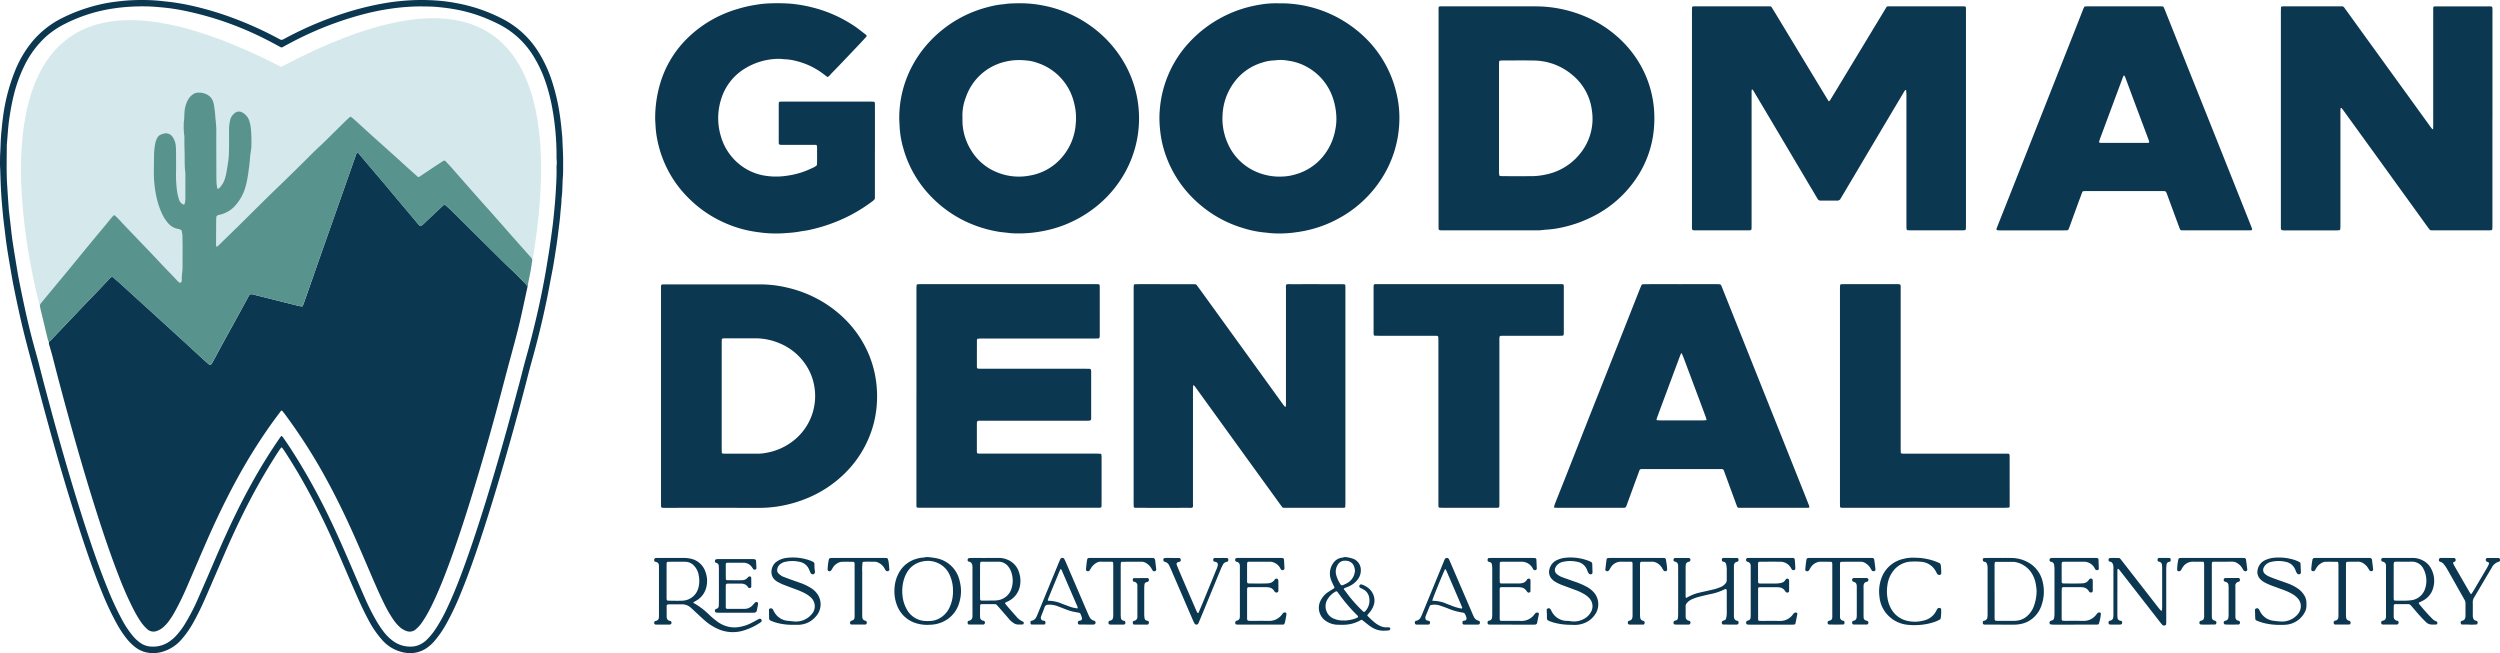
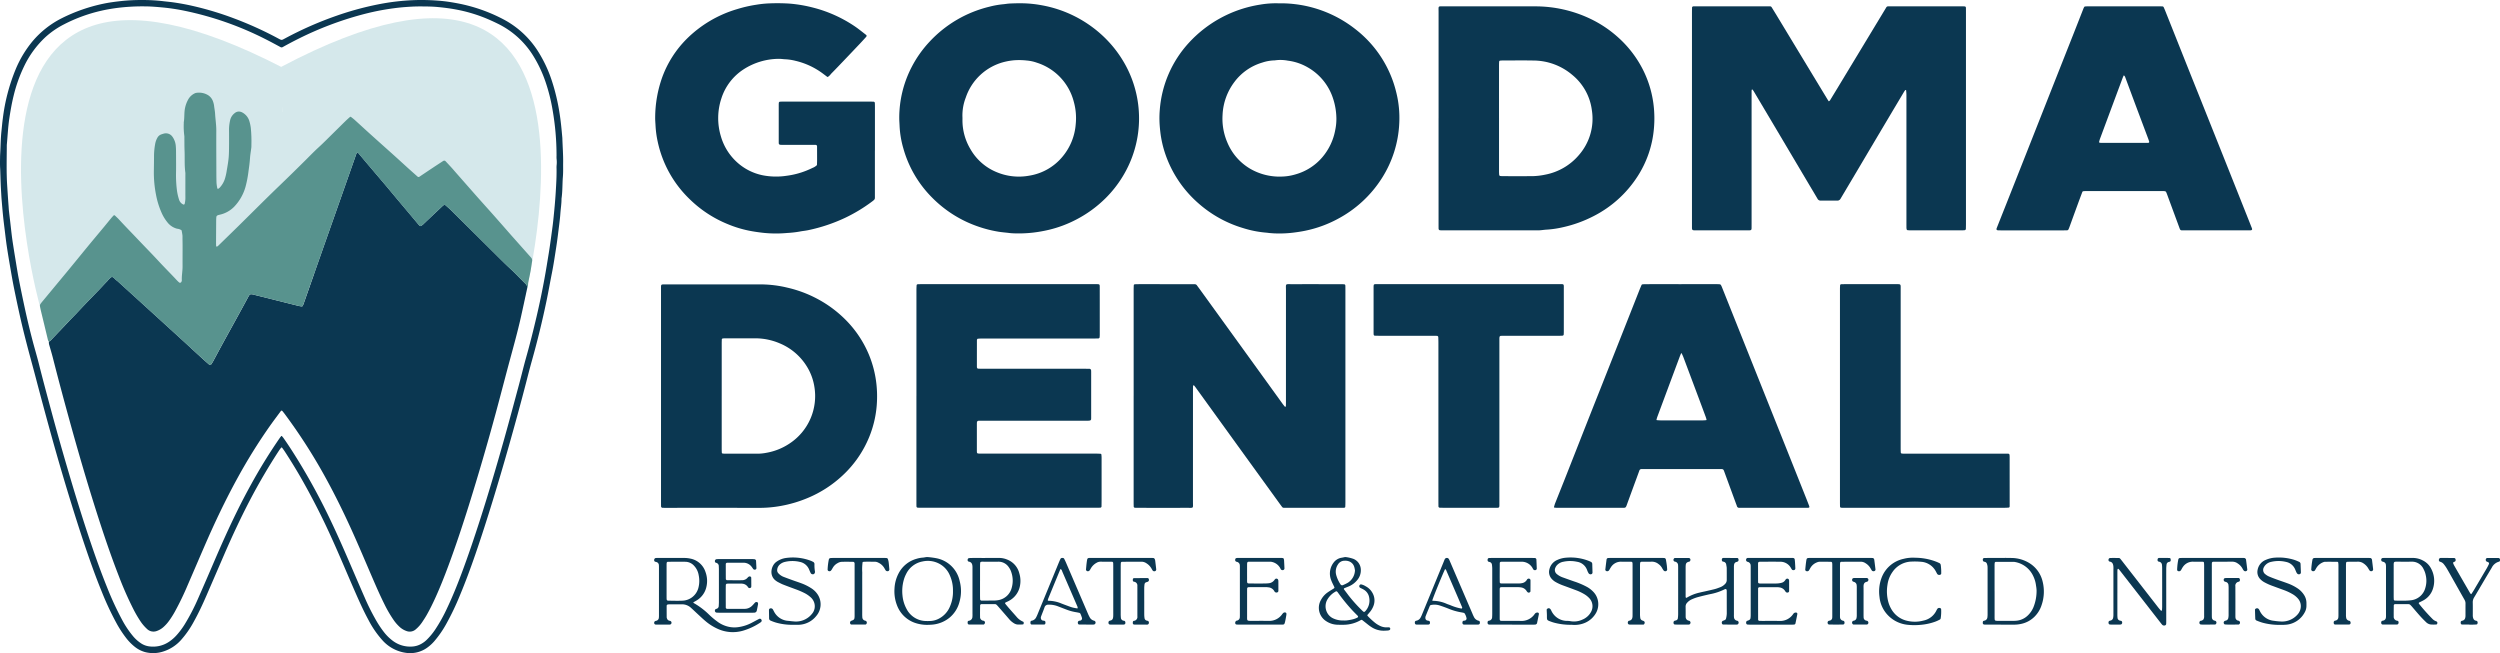
<svg xmlns="http://www.w3.org/2000/svg" width="854.17" height="223.148" viewBox="0 0 854.17 223.148">
  <defs>
    <clipPath id="clip-path">
      <rect id="Retângulo_418" data-name="Retângulo 418" width="854.17" height="223.148" transform="translate(0 0)" fill="none" />
    </clipPath>
  </defs>
  <g id="Grupo_396" data-name="Grupo 396" transform="translate(0 0.001)">
    <g id="Grupo_395" data-name="Grupo 395" transform="translate(0 -0.001)" clip-path="url(#clip-path)">
      <path id="Caminho_8555" data-name="Caminho 8555" d="M47.453,137.034S6.5-8.622,130.685,55.663c0,98.708-45.1,101.39-45.1,101.39Z" transform="translate(-33.807 -32.403)" fill="#d5e8eb" />
      <path id="Caminho_8556" data-name="Caminho 8556" d="M630.921,135.137S672.106-13.1,548.726,52.2c0,98.708,43.88,103.054,43.88,103.054Z" transform="translate(-452.648 -29.352)" fill="#d5e8eb" />
      <rect id="Retângulo_417" data-name="Retângulo 417" width="21.592" height="31.923" transform="translate(86.954 38.143)" fill="#d5e8eb" />
      <path id="Caminho_8557" data-name="Caminho 8557" d="M3348.347,44.809a.906.906,0,0,0,.518-.443c.547-.911,1.108-1.814,1.659-2.723q5.385-8.9,10.768-17.8,3.344-5.526,6.684-11.054a.721.721,0,0,1,.658-.42c.336,0,.671-.009,1.007-.009q12.1,0,24.193,0c.335,0,.671.015,1.006.032a.414.414,0,0,1,.354.3.919.919,0,0,1,.038.331c.006.5.007,1.007.007,1.511q0,36.014,0,72.027c0,.615-.015,1.23-.03,1.844a.494.494,0,0,1-.413.45c-.279.019-.559.041-.837.041q-8.9,0-17.809,0c-.278,0-.557-.03-.835-.048a.393.393,0,0,1-.341-.323,2.527,2.527,0,0,1-.07-.664c-.008-.784-.005-1.567-.005-2.351q0-21.407,0-42.813c0-.556-.057-1.111-.1-1.667,0-.023-.088-.045-.138-.058s-.137-.038-.152-.017c-.165.225-.33.451-.473.689q-3.736,6.268-7.465,12.541-4.369,7.357-8.725,14.72-2.61,4.4-5.228,8.8a3.926,3.926,0,0,1-.45.7,1.941,1.941,0,0,1-.571.316.391.391,0,0,1-.166.02c-1.96,0-3.92-.006-5.88,0a1.162,1.162,0,0,1-1.059-.686c-1.077-1.832-2.173-3.652-3.257-5.48q-4.877-8.225-9.751-16.452-4.407-7.43-8.826-14.854a3.3,3.3,0,0,0-.415-.494c-.073-.081-.131-.056-.159.051a1.38,1.38,0,0,0-.084.3c-.009.5-.006,1.007-.006,1.511q0,21.826,0,43.653c0,.616,0,1.231-.006,1.847s-.167.746-.829.759c-.392.008-.784,0-1.176,0h-16.3c-.392,0-.784.006-1.176,0-.616-.014-.894-.074-.886-.894,0-.336,0-.672,0-1.007q0-36.1,0-72.2c0-.671.012-1.343.025-2.014a.473.473,0,0,1,.447-.409c.279-.01.559-.016.839-.016h24.7c.224,0,.448.005.672.009a.641.641,0,0,1,.551.321q.887,1.424,1.756,2.859,3.649,6.029,7.294,12.061,4.993,8.252,9.992,16.5c.143.237.3.467.443.692" transform="translate(-2723.533 -10.199)" fill="#0b3751" />
-       <path id="Caminho_8558" data-name="Caminho 8558" d="M4522.964,50.457q0,18.133,0,36.266c0,.559-.016,1.117-.033,1.676a.493.493,0,0,1-.418.449c-.278.017-.559.035-.838.035q-9.492,0-18.985,0c-.168,0-.336-.008-.5,0a.868.868,0,0,1-.734-.33c-.212-.26-.413-.529-.608-.8q-8.354-11.564-16.705-23.129-6.047-8.366-12.1-16.724c-.2-.271-.41-.529-.623-.788-.022-.028-.093-.02-.141-.024-.147-.011-.205.059-.208.206,0,.223-.034.445-.037.668-.006.615,0,1.231,0,1.847q0,18.553,0,37.106c0,.5-.021,1.005-.042,1.507a.506.506,0,0,1-.44.431c-.278.016-.559.033-.837.033q-8.9,0-17.81,0a3.682,3.682,0,0,1-.832-.063.6.6,0,0,1-.333-.318,1.265,1.265,0,0,1-.058-.494c-.007-.5,0-1.007,0-1.511q0-36.014,0-72.028c0-.615.02-1.23.053-1.844,0-.081.139-.2.23-.221a3.2,3.2,0,0,1,.665-.058q9.831,0,19.657-.007a1.137,1.137,0,0,1,1.135.532c.111.193.262.363.392.545q2.407,3.334,4.813,6.669,8.855,12.239,17.708,24.477,3.2,4.419,6.391,8.841c.2.271.416.526.613.8.084.117.168.155.28.074a.189.189,0,0,0,.082-.115c.015-.5.031-1.006.031-1.509q0-19.056,0-38.113c0-.559,0-1.119.015-1.678.007-.332.178-.49.524-.5.279-.008.56-.01.839-.01q8.736,0,17.473,0a6.867,6.867,0,0,1,1.006.036.482.482,0,0,1,.327.3,5.707,5.707,0,0,1,.059,1q.007,2.687,0,5.373v31.4Z" transform="translate(-3671.381 -10.177)" fill="#0b3751" />
      <path id="Caminho_8559" data-name="Caminho 8559" d="M2212.147,592.522q0-18.044,0-36.089,0-.838.049-1.675a.336.336,0,0,1,.217-.235,7.525,7.525,0,0,1,1-.067q4.032-.007,8.063,0l10.414,0c.392,0,.784,0,1.175.016a.878.878,0,0,1,.7.392c.324.455.667.9.995,1.351q9.832,13.6,19.663,27.194,4.324,5.983,8.643,11.971c.228.315.479.614.726.915.031.038.123.078.148.061.084-.055.212-.134.215-.208.022-.615.026-1.23.026-1.846q0-18.8.007-37.6c0-2.582-.39-2.233,2.18-2.241,5.375-.016,10.75-.005,16.125,0,.5,0,1.007.011,1.51.028q.472.016.482.547c.01.5.012,1.007.012,1.51q0,16.618,0,33.235,0,19.555,0,39.11,0,.838-.045,1.676a.353.353,0,0,1-.21.241,1.569,1.569,0,0,1-.495.062c-1.12.006-2.24.005-3.36.005h-15.453c-.5,0-1.008-.008-1.512-.016a.7.7,0,0,1-.567-.3c-.268-.358-.537-.715-.8-1.078q-6.394-8.835-12.788-17.673-7.962-11.015-15.92-22.033c-.163-.225-.338-.442-.513-.659a.188.188,0,0,0-.292-.039c-.038.03-.1.07-.1.106-.014.559-.025,1.118-.025,1.677q0,18.968-.006,37.935c0,2.378.345,2.073-1.994,2.078q-8.147.018-16.293,0c-.5,0-1.007-.011-1.511-.022a.455.455,0,0,1-.449-.392c-.011-.447-.023-.894-.023-1.342q0-18.3,0-36.593" transform="translate(-1824.814 -457.365)" fill="#0b3751" />
      <path id="Caminho_8560" data-name="Caminho 8560" d="M1289.845,593.11q0-18.3,0-36.6c0-1.658-.1-1.574,1.518-1.574q16.381,0,32.761,0a39.463,39.463,0,0,1,8.964,1.128,41.049,41.049,0,0,1,8.979,3.2,40.226,40.226,0,0,1,10.622,7.546,37.017,37.017,0,0,1,8.2,12.159,36.542,36.542,0,0,1,2.559,10.04,38.557,38.557,0,0,1,.2,5.523,36.09,36.09,0,0,1-2.675,12.559,36.987,36.987,0,0,1-9.1,13.139,39.844,39.844,0,0,1-11.771,7.623,43.393,43.393,0,0,1-9.457,2.8,41.19,41.19,0,0,1-7.178.634q-15.793-.025-31.586-.007c-.5,0-1.008,0-1.512-.01a.528.528,0,0,1-.511-.544c-.009-.5-.012-1.007-.013-1.511q0-18.049,0-36.1Zm20.739-.1q0,8.976,0,17.951c0,.5.011,1.006.042,1.508a.335.335,0,0,0,.21.239,4.968,4.968,0,0,0,.833.063c3.805,0,7.61,0,11.416.006a15.675,15.675,0,0,0,2.663-.287,20.519,20.519,0,0,0,8.034-3.2,19.392,19.392,0,0,0,8.45-19.462,18.593,18.593,0,0,0-1.9-5.7,19.79,19.79,0,0,0-9.972-9.07,21.305,21.305,0,0,0-8.483-1.7q-5.036,0-10.073,0c-.279,0-.557.027-.836.039-.112,0-.349.21-.351.309-.013.5-.031,1.006-.031,1.509q0,8.892,0,17.784" transform="translate(-1064 -457.767)" fill="#0b3751" />
      <path id="Caminho_8561" data-name="Caminho 8561" d="M2807.124,50.53q0-18.135,0-36.27c0-2.133-.292-1.9,1.838-1.9q15.543-.006,31.086,0a43.7,43.7,0,0,1,18.679,4.131,39.68,39.68,0,0,1,9.626,6.365,37.579,37.579,0,0,1,7.693,9.464,36.215,36.215,0,0,1,4.478,13.264,38.569,38.569,0,0,1,.172,8.541,35.676,35.676,0,0,1-5.595,16.341,38.738,38.738,0,0,1-15.021,13.568,43.149,43.149,0,0,1-10.371,3.768,33.694,33.694,0,0,1-5.632.842c-.724.04-1.444.152-2.167.213-.39.033-.783.038-1.174.038q-16.047,0-32.094,0c-.335,0-.671-.014-1.007-.029a.557.557,0,0,1-.508-.553c-.009-.5-.01-1.007-.01-1.511q0-14.861,0-29.722V50.53m20.66-.01h0q0,8.982,0,17.963a14.6,14.6,0,0,0,.063,1.505.48.48,0,0,0,.318.323,7.922,7.922,0,0,0,1.168.066q4.788.006,9.575,0a23.27,23.27,0,0,0,4.655-.514,20.021,20.021,0,0,0,11.516-6.7,18.826,18.826,0,0,0,4.428-15.313,18.6,18.6,0,0,0-6.673-12.051,20.633,20.633,0,0,0-13.252-4.932c-3.527-.071-7.057-.016-10.584-.013-.279,0-.558.025-.835.047a.36.36,0,0,0-.331.321c-.042.5-.05,1-.05,1.507q-.005,8.9,0,17.8" transform="translate(-2315.608 -10.188)" fill="#0b3751" />
      <path id="Caminho_8562" data-name="Caminho 8562" d="M1795.779,6.316c.448,0,.9-.006,1.344,0a39.774,39.774,0,0,1,6,.611,41.28,41.28,0,0,1,21.785,11.08,39.775,39.775,0,0,1,7.411,9.9,38.066,38.066,0,0,1-1.168,37.5,38.875,38.875,0,0,1-5.9,7.5,40.789,40.789,0,0,1-10.146,7.363,40.162,40.162,0,0,1-9.24,3.442,46.483,46.483,0,0,1-5.439.956,43.1,43.1,0,0,1-6.366.251c-.558-.021-1.118-.048-1.671-.119-1.275-.164-2.557-.248-3.83-.461a41.611,41.611,0,0,1-6.807-1.738,40.54,40.54,0,0,1-15.77-9.906,38.385,38.385,0,0,1-9.853-16.921,32.5,32.5,0,0,1-1.256-7.6c-.028-.837-.106-1.674-.109-2.512a37.658,37.658,0,0,1,4.252-17.591,38.534,38.534,0,0,1,6.194-8.731A41.039,41.039,0,0,1,1785.479,7.5a30.084,30.084,0,0,1,4.781-.86c.723-.064,1.44-.2,2.163-.241,1.117-.064,2.238-.075,3.356-.108v.027m-19.419,39.056c0,.425,0,.593,0,.761a19.157,19.157,0,0,0,2.756,10.061,18.229,18.229,0,0,0,8.932,7.812,19.628,19.628,0,0,0,11.184,1.19,18.515,18.515,0,0,0,11.158-6.3,19.585,19.585,0,0,0,4.668-11.29,20.677,20.677,0,0,0-.658-7.65,18.931,18.931,0,0,0-12.586-13.334,13.7,13.7,0,0,0-3.434-.755,23.467,23.467,0,0,0-4.349-.092,21.631,21.631,0,0,0-3.465.589,18.691,18.691,0,0,0-13.085,12.181,16.788,16.788,0,0,0-1.122,6.821" transform="translate(-1447.516 -5.188)" fill="#0b3751" />
      <path id="Caminho_8563" data-name="Caminho 8563" d="M2303.077,6.326h.532a41.258,41.258,0,0,1,25.836,8.852,38.723,38.723,0,0,1,13.9,21.405,35.886,35.886,0,0,1,1.065,10.814,38.082,38.082,0,0,1-5.921,18.653,40.086,40.086,0,0,1-15.116,13.957,40.515,40.515,0,0,1-10.983,4c-1.425.3-2.855.512-4.3.689a39.579,39.579,0,0,1-6.2.245c-.614-.021-1.227-.077-1.838-.128-.334-.028-.667-.094-1-.118a36.133,36.133,0,0,1-8.035-1.581,40.486,40.486,0,0,1-15.272-8.5,39.064,39.064,0,0,1-11.215-16.654,36.326,36.326,0,0,1-1.773-7.837c-.145-1.28-.246-2.562-.276-3.844a33.059,33.059,0,0,1,.122-3.686,38.093,38.093,0,0,1,9.834-22.671,41.821,41.821,0,0,1,24.48-13.151,31.5,31.5,0,0,1,6.156-.442m1,59.2a17.659,17.659,0,0,0,4.853-.744,18.611,18.611,0,0,0,9.191-5.852,19.874,19.874,0,0,0,4.414-9.276,18.44,18.44,0,0,0,.4-4.164,22.569,22.569,0,0,0-1.17-6.742,18.9,18.9,0,0,0-8.606-10.533,17.968,17.968,0,0,0-6.782-2.292,13.382,13.382,0,0,0-4.5-.1,14.4,14.4,0,0,0-4.273.753,18.354,18.354,0,0,0-9.479,6.582,20.107,20.107,0,0,0-4.081,11.34,20.545,20.545,0,0,0,1.683,9.483,18.717,18.717,0,0,0,7.834,8.913,19.966,19.966,0,0,0,10.52,2.637" transform="translate(-1866.331 -5.196)" fill="#0b3751" />
      <path id="Caminho_8564" data-name="Caminho 8564" d="M1788.288,592.724q0-18.133,0-36.265c0-.556.029-1.113.068-1.667.006-.082.13-.178.221-.225a.757.757,0,0,1,.327-.065c.5-.01,1.008-.013,1.511-.013h58.634c.336,0,.672,0,1.008,0,.759.015.859.106.861.872q.01,5.289.008,10.577,0,2.938,0,5.876c0,.278-.033.556-.051.833-.013.2-.168.287-.309.363a.742.742,0,0,1-.33.04c-.5.005-1.008.006-1.512.006q-18.9,0-37.8,0c-.557,0-1.115.034-1.67.075-.082.006-.177.124-.227.212a.675.675,0,0,0-.076.317q-.009,4.533-.007,9.066a.717.717,0,0,0,.058.327c.075.14.15.3.356.308.5.011,1.006.035,1.509.035q17.472,0,34.945,0c.56,0,1.12.008,1.68.018a.643.643,0,0,1,.465.418c.015.223.031.447.031.67q0,7.807,0,15.614c0,.168-.007.335-.015.5a.52.52,0,0,1-.409.462,4.076,4.076,0,0,1-.5.062c-.5.009-1.008.007-1.512.007l-34.777,0c-.448,0-.9.008-1.344.018a.664.664,0,0,0-.466.419c-.014.223-.03.447-.03.67q0,4.617,0,9.234c0,.168.012.335.021.5a.476.476,0,0,0,.312.348c.222.017.444.051.666.053.9.007,1.792,0,2.688,0q18.564,0,37.129,0c.5,0,1,.022,1.5.058a.326.326,0,0,1,.222.22,9.984,9.984,0,0,1,.077,1.167q.007,7.051,0,14.1c0,.839-.013,1.678-.024,2.517a.446.446,0,0,1-.429.41c-.559.01-1.119.021-1.679.021q-29.653,0-59.306,0-.671,0-1.343-.022c-.309-.01-.471-.2-.478-.552-.008-.448-.01-.9-.01-1.343q0-18.132,0-36.265" transform="translate(-1475.171 -457.4)" fill="#0b3751" />
      <path id="Caminho_8565" data-name="Caminho 8565" d="M3939.355,12.358h11.756c.448,0,.9.005,1.344.013a.537.537,0,0,1,.53.324c.156.358.319.714.464,1.076q4.031,10.121,8.061,20.244c1.22,3.062,2.452,6.118,3.676,9.179q4.1,10.268,8.2,20.538,4.314,10.82,8.615,21.644.558,1.4,1.109,2.806c.182.469.008.692-.542.71-.111,0-.224.007-.336.007-.224,0-.447,0-.671,0h-21.5c-.336,0-.672,0-1.008-.017a.6.6,0,0,1-.517-.365,5.991,5.991,0,0,1-.247-.62q-2-5.424-4-10.848c-.154-.419-.3-.842-.494-1.245a.6.6,0,0,0-.381-.277,4.364,4.364,0,0,0-.834-.047q-13.1,0-26.2,0a6.325,6.325,0,0,0-.837.043.44.44,0,0,0-.382.278c-.449,1.2-.908,2.405-1.349,3.612q-1.525,4.17-3.038,8.345c-.1.261-.2.519-.32.77a.583.583,0,0,1-.521.359c-.335.012-.672.015-1.007.015h-21.666c-.28,0-.56,0-.84-.013-.518-.018-.7-.27-.509-.745q1.633-4.128,3.275-8.252,3.391-8.569,6.777-17.141,4.033-10.211,8.06-20.423,4.188-10.6,8.382-21.2c1.047-2.65,2.079-5.3,3.122-7.956a3.59,3.59,0,0,1,.3-.6.4.4,0,0,1,.261-.169q.583-.048,1.17-.049,6.047,0,12.093,0Zm-.025,23.576c-.135.306-.285.606-.4.919q-3.861,10.364-7.713,20.731a9.807,9.807,0,0,0-.324,1.118.287.287,0,0,0,.149.239,3.125,3.125,0,0,0,.664.064q7.726,0,15.45,0c.169,0,.337,0,.5-.01.271-.009.424-.185.353-.417-.1-.32-.2-.639-.318-.952q-1.853-4.942-3.713-9.883-2.082-5.572-4.145-11.151a1.172,1.172,0,0,0-.5-.661" transform="translate(-3213.704 -10.192)" fill="#0b3751" />
      <path id="Caminho_8566" data-name="Caminho 8566" d="M3075.895,554.483q5.878,0,11.758,0c.447,0,.9,0,1.34.047a.6.6,0,0,1,.393.26,6.735,6.735,0,0,1,.416.911q4.881,12.22,9.757,24.441,5.314,13.309,10.629,26.618,4.164,10.435,8.32,20.873c.331.831.651,1.666.973,2.5.244.63.153.755-.566.766-.448.007-.9,0-1.344,0h-20.325c-.5,0-1.008-.006-1.512,0a.786.786,0,0,1-.892-.58c-.092-.321-.23-.63-.345-.945q-2.023-5.507-4.041-11.016c-.179-.491-.315-.7-.98-.7-.28,0-.56,0-.839,0h-25.2c-.392,0-.785,0-1.176.009a.725.725,0,0,0-.755.52c-.641,1.789-1.31,3.568-1.963,5.353q-1.183,3.227-2.357,6.455a2.615,2.615,0,0,1-.277.606.717.717,0,0,1-.394.263,3.011,3.011,0,0,1-.667.035q-11.254,0-22.51,0a7.868,7.868,0,0,1-.829-.071.177.177,0,0,1-.161-.241c.124-.425.238-.856.4-1.267,1.069-2.7,2.157-5.4,3.224-8.1q3.781-9.589,7.552-19.182,2.123-5.382,4.262-10.758,4.009-10.131,8.014-20.263,2.9-7.328,5.788-14.658c.205-.52.437-1.029.648-1.547a.443.443,0,0,1,.392-.272c.445-.039.893-.053,1.339-.053q5.964-.005,11.928,0Zm.012,46.54v0q3.688,0,7.378,0c.332,0,.664-.038,1-.066a.171.171,0,0,0,.162-.243c-.072-.266-.139-.536-.234-.794q-1.1-2.983-2.214-5.961-2.726-7.287-5.462-14.571c-.156-.415-.359-.813-.547-1.215a.223.223,0,0,0-.135-.094.126.126,0,0,0-.1.064c-.151.359-.3.718-.44,1.083q-3.827,10.27-7.648,20.543c-.115.31-.2.631-.291.951a.167.167,0,0,0,.164.235c.443.028.888.071,1.332.073,2.348.007,4.7,0,7.043,0" transform="translate(-2501.395 -457.396)" fill="#0b3751" />
      <path id="Caminho_8567" data-name="Caminho 8567" d="M1353.542,56.618q0,7.722,0,15.444c0,1.185.113,1.174-.937,1.964a53.757,53.757,0,0,1-9.163,5.555,56.717,56.717,0,0,1-12.681,4.253c-.981.209-1.99.282-2.972.487a34.389,34.389,0,0,1-4.165.469,41.694,41.694,0,0,1-8.208-.044c-1.667-.189-3.321-.426-4.966-.757a39.194,39.194,0,0,1-7.192-2.217,40.221,40.221,0,0,1-12.851-8.385,38.279,38.279,0,0,1-11.065-19.755,33.377,33.377,0,0,1-.746-5.476c-.044-.948-.143-1.9-.124-2.845a41.435,41.435,0,0,1,2.438-13.8,36,36,0,0,1,8.346-13.035A40.729,40.729,0,0,1,1306.4,8.332a45.013,45.013,0,0,1,6.689-1.532,34.367,34.367,0,0,1,4.336-.447,64.194,64.194,0,0,1,7.216.091,47.848,47.848,0,0,1,7.915,1.383,45.541,45.541,0,0,1,14.281,6.48c1.241.857,2.412,1.816,3.608,2.738.349.269.363.466.026.841q-1.176,1.31-2.389,2.586-2.594,2.742-5.2,5.47c-1.353,1.416-2.7,2.839-4.079,4.227-.465.467-.809,1.079-1.464,1.344q-.736-.555-1.472-1.109a25.283,25.283,0,0,0-9.5-4.439,17.22,17.22,0,0,0-3.311-.512c-.834-.03-1.664-.182-2.506-.152a22.386,22.386,0,0,0-11.876,3.589,18.54,18.54,0,0,0-7.587,9.941,21.449,21.449,0,0,0-.184,12.879,19.057,19.057,0,0,0,4.883,8.3,18.528,18.528,0,0,0,9.632,5.114,23.855,23.855,0,0,0,8.009.118,27.777,27.777,0,0,0,6.629-1.717c.725-.291,1.446-.6,2.144-.949a4.471,4.471,0,0,0,1.544-.976c.017-.558.047-1.116.049-1.674q0-2.35-.013-4.7a.487.487,0,0,0-.509-.529c-.168-.009-.335-.015-.5-.016-.448,0-.9,0-1.344,0h-9.575c-.167,0-.336,0-.5-.006-.417-.013-.646-.215-.66-.582-.006-.168-.006-.336-.006-.5q0-6.3,0-12.59c0-.223.014-.447.026-.67a.465.465,0,0,1,.448-.4c.335-.012.671-.023,1.007-.024q2.6,0,5.208,0,12.094,0,24.189,0c.5,0,1.007.011,1.51.025a.5.5,0,0,1,.456.408c.013.447.025.894.025,1.342q0,7.47,0,14.941" transform="translate(-1054.618 -5.194)" fill="#0b3751" />
      <path id="Caminho_8568" data-name="Caminho 8568" d="M2712.784,554.461q15.29,0,30.579,0c2.13,0,1.907-.263,1.91,1.843q.01,7.052,0,14.1a12.634,12.634,0,0,1-.045,1.34.466.466,0,0,1-.325.306c-.5.046-1.005.049-1.509.049q-9.073,0-18.146,0c-.5,0-1.007.01-1.511.023a.516.516,0,0,0-.439.43c-.016.166-.036.333-.037.5,0,.5,0,1.007,0,1.511q0,27.2,0,54.4c0,2.147.2,1.9-1.862,1.9q-8.569.011-17.137,0c-.448,0-.9-.009-1.344-.02a.485.485,0,0,1-.478-.546q-.012-1.091-.013-2.182,0-26.864,0-53.728c0-.614-.024-1.229-.046-1.843a.473.473,0,0,0-.438-.423c-.5-.014-1.007-.026-1.51-.026q-9.157,0-18.313,0c-.5,0-1.007-.019-1.51-.032-.1,0-.3-.237-.306-.349-.012-.223-.028-.447-.028-.67q0-7.723,0-15.447a5.621,5.621,0,0,1,.052-.836.371.371,0,0,1,.216-.239,1.592,1.592,0,0,1,.495-.065c.671-.008,1.344-.008,2.016-.008h29.738" transform="translate(-2210.969 -457.373)" fill="#0b3751" />
      <path id="Caminho_8569" data-name="Caminho 8569" d="M3619.415,630.907q-13.437,0-26.875,0c-.559,0-1.119-.01-1.678-.022a.445.445,0,0,1-.448-.391c-.012-.447-.024-.895-.024-1.342q0-36.423,0-72.846c0-.5.019-1,.054-1.505.005-.087.122-.191.213-.24a.747.747,0,0,1,.327-.057c.392-.009.784-.012,1.175-.012h17.133c.336,0,.671,0,1.008,0,.656.011.824.161.835.754.008.391,0,.783,0,1.175q0,4.952,0,9.9,0,22.072,0,44.144c0,.5.018,1.006.033,1.509a.441.441,0,0,0,.432.406c.167.009.335.018.5.019.5,0,1.008,0,1.512,0h32.752q.756,0,1.511.013a.464.464,0,0,1,.449.4c.018.222.042.445.042.667q.009,8.392.011,16.785a.812.812,0,0,1-.042.33c-.042.094-.138.224-.218.23-.5.041-1,.069-1.5.069q-13.605.005-27.209,0" transform="translate(-2961.735 -457.402)" fill="#0b3751" />
      <path id="Caminho_8570" data-name="Caminho 8570" d="M.067,57.734c-.1-1.34-.063-2.683-.045-4.024.01-.726.059-1.451.095-2.177.11-2.233.132-4.47.378-6.7.159-1.445.269-2.9.468-4.335A64.541,64.541,0,0,1,5.346,23.687a37.754,37.754,0,0,1,5.779-9.6,31.7,31.7,0,0,1,10.094-7.92A58.268,58.268,0,0,1,35.266,1.28c1.911-.409,3.852-.666,5.8-.885A63.391,63.391,0,0,1,48.771.006a57.541,57.541,0,0,1,6.7.367c1.164.148,2.334.243,3.5.4,2.16.3,4.306.68,6.429,1.155a108.039,108.039,0,0,1,14.916,4.49A123.015,123.015,0,0,1,94.95,13.081c1.347.727,1.221.693,2.44.039a121.818,121.818,0,0,1,17.472-7.7,104.527,104.527,0,0,1,12.9-3.632c2.354-.5,4.722-.921,7.1-1.212q3.241-.4,6.521-.531A72.374,72.374,0,0,1,149.6.216c1.5.111,3,.283,4.491.527,1.823.3,3.633.638,5.421,1.092a55.646,55.646,0,0,1,12.789,4.932,31.177,31.177,0,0,1,11.79,11.195,44.71,44.71,0,0,1,4.379,9.4,69.253,69.253,0,0,1,2.723,11.4c.429,2.707.685,5.432.922,8.16,0,.056.018.111.02.166.078,2.849.315,5.693.272,8.547-.023,1.566.048,3.14-.081,4.7-.207,2.507-.1,5.032-.473,7.527.014,1.739-.281,3.454-.4,5.183-.084,1.226-.232,2.449-.385,3.668-.32,2.551-.613,5.108-1.009,7.648-.473,3.035-.917,6.077-1.52,9.092-.613,3.07-1.146,6.158-1.784,9.223q-2.169,10.426-5.056,20.679c-.666,2.367-1.271,4.751-1.885,7.132-1.885,7.307-3.887,14.582-5.94,21.843q-2.667,9.437-5.545,18.813c-1.872,6.09-3.807,12.16-5.884,18.183-1.64,4.755-3.376,9.478-5.318,14.12a89.554,89.554,0,0,1-4.628,9.679,35,35,0,0,1-4.2,6.054,13.775,13.775,0,0,1-2.366,2.128,9.933,9.933,0,0,1-7.325,1.732,13.211,13.211,0,0,1-8.066-4.416,33.047,33.047,0,0,1-4.633-6.769c-1.76-3.246-3.262-6.614-4.741-9.995-2.554-5.837-5-11.723-7.629-17.527a242.831,242.831,0,0,0-11.047-21.646q-2.486-4.281-5.19-8.428c-.274-.421-.576-.825-.87-1.232-.118-.163-.3-.182-.4-.046-.232.315-.481.618-.694.945q-5.412,8.295-10,17.074c-3.178,6.1-6.081,12.327-8.807,18.639q-2.992,6.926-5.991,13.849c-1.318,3.023-2.7,6.013-4.317,8.895a32.647,32.647,0,0,1-4.29,6.193,13.648,13.648,0,0,1-6.255,4.053,11.021,11.021,0,0,1-6.125.164,9.879,9.879,0,0,1-3.419-1.735,17.463,17.463,0,0,1-3.157-3.234,38.323,38.323,0,0,1-3.108-4.777,98.794,98.794,0,0,1-5.052-10.77c-2.038-4.965-3.845-10.016-5.571-15.1-1.834-5.4-3.554-10.831-5.234-16.278q-3.062-9.931-5.864-19.939-3.11-11.143-6.043-22.335c-.963-3.676-1.994-7.334-2.945-11.013-.895-3.462-1.754-6.933-2.523-10.425q-.974-4.42-1.872-8.857c-.439-2.192-.821-4.4-1.2-6.6-.427-2.479-.849-4.959-1.221-7.447-.3-1.99-.522-3.991-.769-5.989-.185-1.5-.374-3-.526-4.5-.18-1.779-.326-3.562-.478-5.344-.057-.669-.1-1.339-.137-2.009C.376,65.386.3,64.326.256,63.265c-.075-1.843-.127-3.688-.19-5.532m190.095.014a9.445,9.445,0,0,1,.008-1.174,9.37,9.37,0,0,0-.008-2.34,8.041,8.041,0,0,1-.008-1.007,90.743,90.743,0,0,0-1.359-15.69,60.823,60.823,0,0,0-2.413-9.585,42.949,42.949,0,0,0-3.955-8.5A29.479,29.479,0,0,0,170.137,8.122C168.581,7.357,167.006,6.641,165.4,6a51.974,51.974,0,0,0-9.654-2.765c-2.031-.38-4.083-.636-6.147-.834s-4.131-.2-6.2-.205c-1.679-.005-3.35.1-5.025.222-2.291.173-4.562.478-6.82.853-2.7.449-5.376,1.052-8.024,1.76a115.034,115.034,0,0,0-21.28,8.074c-1.906.942-3.782,1.937-5.64,2.97a.731.731,0,0,1-.778.012c-1.676-.9-3.344-1.813-5.043-2.666a110.244,110.244,0,0,0-27.758-9.75,69.182,69.182,0,0,0-7.122-1.09c-2.168-.205-4.339-.4-6.529-.405a69.633,69.633,0,0,0-9.865.6c-1.608.229-3.206.5-4.783.861a53.582,53.582,0,0,0-12.881,4.69A28.8,28.8,0,0,0,15.51,12.7a33.147,33.147,0,0,0-7.285,9.971A50.237,50.237,0,0,0,4.64,32.767C4.013,35.319,3.567,37.9,3.18,40.505c-.445,2.991-.572,6.006-.856,9.008-.016,4.642-.174,9.283.133,13.924.151,2.286.283,4.574.467,6.858.045.558.064,1.118.125,1.673.159,1.443.337,2.885.5,4.327.154,1.332.293,2.666.457,4q.184,1.5.416,2.99.409,2.651.847,5.3C5.638,90.785,5.979,93,6.4,95.19c.6,3.127,1.251,6.246,1.917,9.36q1.316,6.15,2.919,12.233c.659,2.484,1.4,4.946,2.027,7.438,1.386,5.529,2.873,11.031,4.358,16.533q2.643,9.791,5.507,19.521c2.533,8.634,5.176,17.234,8.075,25.754,1.656,4.866,3.391,9.7,5.318,14.472a106.05,106.05,0,0,0,5.192,11.261,32.3,32.3,0,0,0,3.723,5.572,12.482,12.482,0,0,0,2.737,2.458,6.477,6.477,0,0,0,2.472,1,9.724,9.724,0,0,0,7.193-1.58A13.58,13.58,0,0,0,60.357,217a26.642,26.642,0,0,0,2.714-3.623,70.823,70.823,0,0,0,4.695-9.082c1.829-4.14,3.62-8.3,5.405-12.454,2.425-5.649,4.932-11.261,7.64-16.781q2.327-4.744,4.88-9.37a183.2,183.2,0,0,1,9.948-16.131c.127-.182.278-.347.417-.521.092-.115.194-.122.289-.009.179.212.364.419.524.645,1.716,2.419,3.3,4.924,4.865,7.443A215.283,215.283,0,0,1,113.145,178.2c2.114,4.441,4.1,8.943,6.047,13.457,1.818,4.2,3.612,8.42,5.46,12.611a74.616,74.616,0,0,0,3.5,7.062,34.963,34.963,0,0,0,3.129,4.763,15.725,15.725,0,0,0,3.142,3.009,9.891,9.891,0,0,0,6.494,1.794,7.115,7.115,0,0,0,3.021-.915,8.622,8.622,0,0,0,1.877-1.4,22.335,22.335,0,0,0,2.789-3.347,54.143,54.143,0,0,0,4.162-7.466c1.774-3.738,3.332-7.569,4.787-11.441,2.34-6.226,4.465-12.525,6.5-18.859,2.869-8.942,5.53-17.945,8.077-26.982,1.789-6.348,3.486-12.722,5.2-19.089.829-3.075,1.561-6.177,2.427-9.242,1.308-4.627,2.475-9.29,3.57-13.969q1.509-6.449,2.7-12.968c.539-2.912,1-5.838,1.479-8.762.269-1.656.5-3.317.73-4.979.287-2.105.594-4.21.815-6.322.332-3.169.635-6.342.827-9.525.159-2.624.316-5.247.282-7.878" transform="translate(0 0.001)" fill="#0b3751" />
      <path id="Caminho_8571" data-name="Caminho 8571" d="M1289.792,1103.909c.1.107.157.218.25.267a25.453,25.453,0,0,1,5.2,3.948,25.909,25.909,0,0,0,3.239,2.661,10.056,10.056,0,0,0,3.7,1.519,9.194,9.194,0,0,0,3,.066,13.865,13.865,0,0,0,4.458-1.408c.894-.461,1.774-.949,2.669-1.408a.594.594,0,0,1,.824.346.547.547,0,0,1-.072.614,2.063,2.063,0,0,1-.243.229,21.576,21.576,0,0,1-6.037,2.849,12.434,12.434,0,0,1-8.676-.667,17.567,17.567,0,0,1-4.1-2.6c-.9-.754-1.749-1.569-2.613-2.365-.782-.72-1.545-1.462-2.336-2.172a4.456,4.456,0,0,0-2.213-1.13,3.878,3.878,0,0,0-.664-.082c-1.568,0-3.136,0-4.7.01a2.982,2.982,0,0,0-.333.042.476.476,0,0,0-.424.432q0,1.93.009,3.86a1.246,1.246,0,0,0,.105.489,1.123,1.123,0,0,0,.816.77,2.077,2.077,0,0,1,.326.079.654.654,0,0,1,.3.964.588.588,0,0,1-.239.21.755.755,0,0,1-.323.071q-2.352,0-4.7-.006a.559.559,0,0,1-.555-.514.672.672,0,0,1,.361-.69,1.915,1.915,0,0,1,.322-.091,1.127,1.127,0,0,0,.917-1.057,8.46,8.46,0,0,0,.033-1.005q0-7.976,0-15.952c0-.335,0-.672-.025-1.007a1.137,1.137,0,0,0-.746-1.024,3.66,3.66,0,0,0-.484-.122c-.51-.14-.46-.865-.186-1.1a.624.624,0,0,1,.272-.169,4.629,4.629,0,0,1,.669-.034q4.537,0,9.074,0a9.73,9.73,0,0,1,2.161.224,6.759,6.759,0,0,1,5.158,4.559,8.838,8.838,0,0,1,.272,5.281,7.18,7.18,0,0,1-3.314,4.463c-.378.235-.772.442-1.148.656m-9.1-7.275q0,2.01,0,4.02c0,.671,0,1.341.01,2.01.007.445.183.654.574.657,1.564.013,3.131.071,4.692.007a5.852,5.852,0,0,0,5.567-4.288,9.443,9.443,0,0,0,.119-4.473,6.146,6.146,0,0,0-1.521-3.12,4.076,4.076,0,0,0-2.935-1.415c-2.01-.037-4.022,0-6.033,0a.461.461,0,0,0-.443.4c-.011.167-.029.333-.029.5q0,2.848,0,5.7" transform="translate(-1052.947 -898.097)" fill="#0b3751" />
      <path id="Caminho_8572" data-name="Caminho 8572" d="M2595.849,1112.148a7.584,7.584,0,0,1-4.429-1.33c-.705-.447-1.34-1-2-1.515-.354-.272-.7-.561-1.056-.823a.435.435,0,0,0-.312-.025,1.156,1.156,0,0,0-.295.153,11.871,11.871,0,0,1-5.606,1.511c-.782.024-1.567.008-2.349-.02a7.26,7.26,0,0,1-3.629-1.16,5.4,5.4,0,0,1-1.841-7.347,7.3,7.3,0,0,1,2.341-2.592c.645-.441,1.316-.842,1.978-1.258.3-.19.321-.314.139-.69-.315-.653-.656-1.3-.915-1.974a6.405,6.405,0,0,1-.477-1.772,6.18,6.18,0,0,1,1.323-4.55,4.235,4.235,0,0,1,2.7-1.555c.276-.042.547-.111.822-.159a1.337,1.337,0,0,1,.5-.055,11.488,11.488,0,0,1,2.759.658,4.081,4.081,0,0,1,2.43,3.731,5.125,5.125,0,0,1-1.295,3.546,7.425,7.425,0,0,1-2.8,2.077c-.517.21-1.034.419-1.551.631a.269.269,0,0,0-.1.407c.5.671,1.016,1.333,1.511,2.009a50.106,50.106,0,0,0,4.705,5.235c.117.12.245.228.37.339a.452.452,0,0,0,.6-.057,5.307,5.307,0,0,0,1.4-4.794,3.814,3.814,0,0,0-1.86-2.667c-.378-.234-.8-.4-1.189-.611a.593.593,0,0,1-.234-.859.553.553,0,0,1,.537-.313,4.771,4.771,0,0,1,1.539.637,5.58,5.58,0,0,1,2.359,2.316,5.141,5.141,0,0,1,.273,4.527,7.173,7.173,0,0,1-1.313,2.131c-.22.253-.423.52-.648.768-.153.168-.067.3.043.418a23.7,23.7,0,0,0,2.584,2.387,8.347,8.347,0,0,0,1.566.963,4.886,4.886,0,0,0,2.429.537c.223-.016.447-.02.671-.021a.508.508,0,0,1,.149.972,2.15,2.15,0,0,1-.478.129c-.446.035-.894.046-1.341.067m-13.9-3.5a8.032,8.032,0,0,0,1-.007,16.388,16.388,0,0,0,1.974-.33,7.372,7.372,0,0,0,1.881-.679.357.357,0,0,0,.068-.559c-.663-.677-1.344-1.336-1.985-2.032a61.3,61.3,0,0,1-4.735-5.842c-.459-.642-.547-.646-1.2-.224a7.207,7.207,0,0,0-2.353,2.335,4.607,4.607,0,0,0-.281,4.476,4.419,4.419,0,0,0,2.226,2.178,7.647,7.647,0,0,0,3.4.685m3.968-17.192c-.06-.284-.114-.671-.224-1.042a2.9,2.9,0,0,0-1.7-1.934,3.808,3.808,0,0,0-1.635-.246,2.606,2.606,0,0,0-2.237,1.255,4.381,4.381,0,0,0-.638,3.511,10.807,10.807,0,0,0,1.511,3.323.638.638,0,0,0,.719.281,14.967,14.967,0,0,0,1.8-.869,5.23,5.23,0,0,0,2.41-4.28" transform="translate(-2122.977 -896.654)" fill="#0b3751" />
      <path id="Caminho_8573" data-name="Caminho 8573" d="M3284.918,1088.776c.784,0,1.567,0,2.352,0,.282,0,.463.232.479.573.02.427-.085.584-.5.736-.1.038-.219.045-.322.084a1.093,1.093,0,0,0-.7.874,5.611,5.611,0,0,0-.056,1q-.007,8.059,0,16.118a5.77,5.77,0,0,0,.022.838,1.251,1.251,0,0,0,.988,1.2.644.644,0,0,1,.578.829.635.635,0,0,1-.406.478,1.419,1.419,0,0,1-.166.025q-2.35,0-4.7-.009a.517.517,0,0,1-.43-.44.693.693,0,0,1,.495-.894,3.163,3.163,0,0,0,.605-.266.714.714,0,0,0,.3-.378,7.96,7.96,0,0,0,.275-1.818c-.011-2.574-.006-5.148-.013-7.723a1.21,1.21,0,0,0-.11-.48.348.348,0,0,0-.253-.135.574.574,0,0,0-.316.065,18.81,18.81,0,0,1-5.072,1.693c-1.363.307-2.723.625-4.072.988a14.508,14.508,0,0,0-2.043.738,4.6,4.6,0,0,0-1.633,1.155,1.9,1.9,0,0,0-.557,1.354c.029,1.175.013,2.35.022,3.525a1.39,1.39,0,0,0,.355.919,1.3,1.3,0,0,0,.725.372.676.676,0,0,1,.479,1.014.538.538,0,0,1-.216.234.641.641,0,0,1-.315.088q-2.351,0-4.7-.01a.556.556,0,0,1-.475-.583.646.646,0,0,1,.489-.751,2.823,2.823,0,0,0,.481-.134.834.834,0,0,0,.5-.626,12.518,12.518,0,0,0,.107-1.335q.01-7.975,0-15.95c0-.279,0-.56-.024-.839a1.239,1.239,0,0,0-1.087-1.278.615.615,0,0,1-.409-.915.923.923,0,0,1,.207-.255.223.223,0,0,1,.142-.07q2.435-.008,4.87-.006a.653.653,0,0,1,.478.415c.065.242-.053.683-.229.759-.2.088-.424.13-.629.212a1.055,1.055,0,0,0-.7.865,6.057,6.057,0,0,0-.063.835q0,5.037,0,10.073a.621.621,0,0,0,.049.326c.049.074.223.155.271.124a14.781,14.781,0,0,1,4.5-1.8c.7-.18,1.418-.314,2.125-.476,1.034-.238,2.072-.46,3.1-.733.592-.157,1.164-.392,1.74-.6a4.395,4.395,0,0,0,1.667-1.1,1.9,1.9,0,0,0,.6-1.34c0-1.4.01-2.8-.009-4.2a8.755,8.755,0,0,0-.158-.991,1.145,1.145,0,0,0-1.047-1.115c-.327-.051-.451-.267-.469-.586-.024-.424.169-.681.537-.684.784-.006,1.568,0,2.352,0Z" transform="translate(-2693.746 -898.131)" fill="#0b3751" />
      <path id="Caminho_8574" data-name="Caminho 8574" d="M1894.185,1088.714c1.622,0,3.243.005,4.865,0a7.019,7.019,0,0,1,2.606.541,6.794,6.794,0,0,1,4.183,4.7,8.863,8.863,0,0,1,.193,4.47,7.289,7.289,0,0,1-3.7,4.935c-.387.219-.8.384-1.206.577a.321.321,0,0,0-.085.432c.463.559.92,1.122,1.4,1.668.808.927,1.633,1.837,2.44,2.764a5.8,5.8,0,0,0,2.246,1.687c.245.1.242.36.216.579-.019.16-.083.354-.281.362a12.733,12.733,0,0,1-2,.018,3.144,3.144,0,0,1-1.214-.522,6.632,6.632,0,0,1-1.5-1.333c-1.2-1.4-2.415-2.786-3.627-4.175a8.354,8.354,0,0,0-.686-.731.74.74,0,0,0-.449-.181c-1.565-.01-3.131,0-4.7,0a.47.47,0,0,0-.433.429c-.014,1.284-.049,2.569-.017,3.852a1.25,1.25,0,0,0,1.17,1.38.647.647,0,0,1,.449.909,1.2,1.2,0,0,1-.311.373c-.031.032-.107.029-.162.029-1.621,0-3.242,0-4.863,0a.518.518,0,0,1-.523-.528c-.04-.485.041-.71.424-.769a1.382,1.382,0,0,0,1.206-1.385,7.525,7.525,0,0,0,.018-1q0-7.629,0-15.257c0-.335.013-.672-.013-1.005-.062-.784-.33-1.394-1.227-1.554-.4-.071-.527-.516-.337-.934a.405.405,0,0,1,.225-.219,4.151,4.151,0,0,1,.822-.1c1.622-.009,3.244,0,4.865,0Zm-1.763,7.837h0q0,2.433,0,4.866c0,.447.011.894.029,1.341a.5.5,0,0,0,.511.534q2.265-.005,4.529-.032a6.409,6.409,0,0,0,1-.1,5.708,5.708,0,0,0,4.746-4.2,8.869,8.869,0,0,0-.1-5.284,5.858,5.858,0,0,0-.891-1.793A4.175,4.175,0,0,0,1898.7,1090c-1.791.01-3.582,0-5.373,0a1.994,1.994,0,0,0-.5.031c-.153.041-.322.123-.339.314-.031.333-.057.667-.058,1-.006,1.734,0,3.468,0,5.2" transform="translate(-1557.578 -898.085)" fill="#0b3751" />
      <path id="Caminho_8575" data-name="Caminho 8575" d="M4652.573,1088.715q2.433,0,4.868,0a7.3,7.3,0,0,1,3.368.885,6.3,6.3,0,0,1,2.8,2.8,8.755,8.755,0,0,1,.609,6.827,6.827,6.827,0,0,1-2.908,3.777c-.562.359-1.184.621-1.779.927a.288.288,0,0,0-.105.418,63.994,63.994,0,0,0,4.8,5.376,3.417,3.417,0,0,0,1.152.655.588.588,0,0,1,.276.841c-.045.094-.142.228-.218.23a14.763,14.763,0,0,1-2.01,0,2.8,2.8,0,0,1-1.607-.84c-.686-.658-1.353-1.339-1.987-2.044-.861-.955-1.684-1.944-2.527-2.916a10.082,10.082,0,0,0-.789-.867.993.993,0,0,0-.581-.277c-1.566-.018-3.134-.006-4.7,0a.449.449,0,0,0-.4.45c-.013,1.23-.036,2.46-.016,3.689a1.354,1.354,0,0,0,1.223,1.528c.358.052.484.37.427.786a.668.668,0,0,1-.4.492,1.2,1.2,0,0,1-.166.027q-2.432,0-4.867-.011a.5.5,0,0,1-.471-.4c-.093-.41.026-.761.306-.859.156-.054.328-.063.485-.116a1.167,1.167,0,0,0,.793-.991,5.079,5.079,0,0,0,.028-.837q0-8.138,0-16.276a6.237,6.237,0,0,0-.047-1,1.113,1.113,0,0,0-.692-.882c-.2-.086-.428-.125-.633-.209-.186-.075-.314-.491-.254-.746a.616.616,0,0,1,.478-.412c.279-.015.56-.028.838-.028q2.351,0,4.7,0Zm-1.77,7.809h0q0,2.594,0,5.186c0,.39.014.78.032,1.17a.418.418,0,0,0,.431.414c.893.014,1.784.039,2.676.025a23.3,23.3,0,0,0,2.672-.125,5.725,5.725,0,0,0,5.016-4.287,8.425,8.425,0,0,0,.128-4.3,7.421,7.421,0,0,0-.725-2.037,4.343,4.343,0,0,0-4.145-2.58c-1.673.038-3.347.007-5.022.01a2.6,2.6,0,0,0-.664.04.525.525,0,0,0-.336.3,3.552,3.552,0,0,0-.061.829q-.007,2.677,0,5.353" transform="translate(-3832.959 -898.086)" fill="#0b3751" />
      <path id="Caminho_8576" data-name="Caminho 8576" d="M4117.45,1100.807q0,3.523,0,7.045a10.9,10.9,0,0,0,.053,1.338,1.044,1.044,0,0,0,.82.949,4.919,4.919,0,0,1,.484.112c.2.072.327.439.277.731-.032.188-.266.47-.412.482-.277.022-.557.048-.835.048q-1.427,0-2.852-.024a.56.56,0,0,1-.554-.515c-.05-.437.068-.667.419-.791.1-.037.22-.042.328-.073a1.179,1.179,0,0,0,.833-.963,5.711,5.711,0,0,0,.087-1.164c.009-1.845,0-3.691,0-5.535v-9.729a9.391,9.391,0,0,0-.017-1.173c-.1-.753-.323-1.407-1.231-1.568-.405-.072-.543-.522-.35-.926a.574.574,0,0,1,.227-.226.677.677,0,0,1,.316-.087c.95-.005,1.9,0,2.853,0a.752.752,0,0,1,.575.3c.286.343.558.7.833,1.052q6.025,7.744,12.048,15.487c.309.4.645.771.971,1.151.026.029.093.026.143.028.14.006.218-.058.225-.188.021-.389.059-.779.059-1.167q.009-6.542,0-13.083a10.4,10.4,0,0,0-.058-1.17,1.179,1.179,0,0,0-1.028-1.141c-.4-.078-.525-.33-.485-.733.032-.333.22-.54.512-.542q1.258-.008,2.518,0c.391,0,.783,0,1.172.036.082.007.189.135.223.228a1.428,1.428,0,0,1,.067.489.494.494,0,0,1-.317.527,3.434,3.434,0,0,0-.482.136.967.967,0,0,0-.606.744,13.079,13.079,0,0,0-.12,1.5c-.011,3.187,0,6.374,0,9.561q0,4.193,0,8.387c0,.335-.007.67-.024,1a.633.633,0,0,1-.6.478.906.906,0,0,1-.762-.265c-.112-.124-.22-.253-.322-.385q-6.9-8.865-13.807-17.73c-.205-.264-.411-.528-.624-.788-.159-.2-.34-.264-.4-.16a.659.659,0,0,0-.132.266c-.02.39-.021.782-.021,1.173q0,3.438,0,6.877Z" transform="translate(-3394.011 -898.097)" fill="#0b3751" />
      <path id="Caminho_8577" data-name="Caminho 8577" d="M1756.681,1110.132a12.8,12.8,0,0,1-3.962-.564,10.069,10.069,0,0,1-6.489-6.091,13.189,13.189,0,0,1-.86-5.749,12.372,12.372,0,0,1,1.45-5.282,9.866,9.866,0,0,1,6.1-4.89,9.53,9.53,0,0,1,2.135-.4c.331-.021.657-.1.987-.146a2.8,2.8,0,0,1,.667-.038,27.585,27.585,0,0,1,3.144.431,10.09,10.09,0,0,1,7.774,7.718,13.378,13.378,0,0,1-.046,7.122,10.36,10.36,0,0,1-3.551,5.55,10.814,10.814,0,0,1-5.673,2.255c-.554.061-1.116.059-1.674.086m8.66-11.545a12.3,12.3,0,0,0-1.046-5.311,7.931,7.931,0,0,0-2.912-3.6,8.278,8.278,0,0,0-6.4-1.21,7.8,7.8,0,0,0-5.649,4.3,10.25,10.25,0,0,0-.843,2.183,14.161,14.161,0,0,0-.381,5.3,11.8,11.8,0,0,0,1.381,4.449,7.57,7.57,0,0,0,6.651,4.122c.5.018,1.007.006,1.51-.014a6.882,6.882,0,0,0,3.032-.878,8.141,8.141,0,0,0,3.621-4.045,12.47,12.47,0,0,0,1.038-5.3" transform="translate(-1439.746 -896.64)" fill="#0b3751" />
      <path id="Caminho_8578" data-name="Caminho 8578" d="M3875.243,1111.435q-2.521,0-5.04,0a5.333,5.333,0,0,1-.67-.037.778.778,0,0,1-.3-.13c-.22-.142-.188-.96.05-1.08a2.866,2.866,0,0,1,.481-.142,1.257,1.257,0,0,0,.9-1.107,8.14,8.14,0,0,0,.063-1.172c.007-.839,0-1.679,0-2.518q0-6.212,0-12.424c0-.448.01-.9-.026-1.342a3.64,3.64,0,0,0-.193-.809.989.989,0,0,0-.683-.681,1.628,1.628,0,0,1-.479-.137.661.661,0,0,1-.239-.4c-.076-.527.122-.785.591-.79,1.288-.013,2.576-.016,3.864-.017,1.792,0,3.585-.038,5.376.012a11.833,11.833,0,0,1,6.05,1.739,10.067,10.067,0,0,1,4.523,6.226,14.186,14.186,0,0,1-.32,8.1,9.754,9.754,0,0,1-2.537,4.1,9.038,9.038,0,0,1-4.378,2.337,11.008,11.008,0,0,1-2.492.281c-1.512-.014-3.024,0-4.536,0Zm-2.124-11.419q0,4.273,0,8.546a9.943,9.943,0,0,0,.039,1.17.492.492,0,0,0,.292.343,3.4,3.4,0,0,0,.829.072q2.6.008,5.2,0c.334,0,.67-.015,1-.042a6.407,6.407,0,0,0,3.9-1.718,8.305,8.305,0,0,0,2-2.859,15.01,15.01,0,0,0,1.085-5.882,12.25,12.25,0,0,0-.178-1.49,10.272,10.272,0,0,0-.982-3.359,8.481,8.481,0,0,0-6.45-4.8c-2.122-.007-4.244-.019-6.366-.007a.465.465,0,0,0-.324.31,8.623,8.623,0,0,0-.053,1.168q0,4.273,0,8.546" transform="translate(-3191.632 -898.018)" fill="#0b3751" />
      <path id="Caminho_8579" data-name="Caminho 8579" d="M3415.553,1111.515q-3.526,0-7.052,0a7.4,7.4,0,0,1-.836-.039.509.509,0,0,1-.275-.165.842.842,0,0,1,.111-1.058,2.9,2.9,0,0,1,.314-.107,3.111,3.111,0,0,0,.458-.193.877.877,0,0,0,.474-.654,8.37,8.37,0,0,0,.07-1q.007-8.138,0-16.276c0-.223.008-.448-.012-.67a1.276,1.276,0,0,0-1.069-1.3.682.682,0,0,1-.384-1.054.535.535,0,0,1,.233-.228.816.816,0,0,1,.331-.038q7.556,0,15.111,0a1.189,1.189,0,0,1,.493.057.594.594,0,0,1,.319.345,13,13,0,0,1,.132,1.33c.042.613.072,1.226.1,1.839a.607.607,0,0,1-.332.537.8.8,0,0,1-.787-.083,5.7,5.7,0,0,1-.365-.558,4.092,4.092,0,0,0-3.711-2.172c-2.294-.038-4.589-.009-6.884,0-.438,0-.663.188-.664.562q0,3.187.009,6.374c0,.315.19.474.538.492.056,0,.112.01.168.01,1.847,0,3.693.018,5.541-.006a7.128,7.128,0,0,0,1.652-.212,2.106,2.106,0,0,0,1.451-1.048,1.235,1.235,0,0,1,.356-.34.61.61,0,0,1,.833.3,1.634,1.634,0,0,1,.069.324q0,1.761,0,3.523a.525.525,0,0,1-.354.512.736.736,0,0,1-.773-.158,3.259,3.259,0,0,1-.289-.406,2.634,2.634,0,0,0-1.944-1.168,4.468,4.468,0,0,0-.835-.07q-2.938,0-5.875.011a.473.473,0,0,0-.532.5q0,5.284.007,10.568a.441.441,0,0,0,.419.421c.335.013.671.025,1.007.025,1.958,0,3.917-.027,5.875.009a5.27,5.27,0,0,0,4.611-2.259,1.668,1.668,0,0,1,.451-.486,1.412,1.412,0,0,1,.639-.127.5.5,0,0,1,.415.454c-.214,1.093-.424,2.188-.662,3.276a.523.523,0,0,1-.5.386c-.334.022-.669.03-1,.03q-3.526,0-7.052,0Z" transform="translate(-2810.659 -898.097)" fill="#0b3751" />
      <path id="Caminho_8580" data-name="Caminho 8580" d="M2911.146,1111.514q-3.527,0-7.052,0c-.28,0-.56-.007-.838-.018a.555.555,0,0,1-.5-.565c-.035-.43.083-.7.453-.758a1.206,1.206,0,0,0,1.1-1.261c.027-.334.04-.67.041-1q0-7.8,0-15.6a10.264,10.264,0,0,0-.108-1.333,1.032,1.032,0,0,0-.72-.847c-.1-.039-.221-.037-.326-.074-.356-.124-.48-.358-.428-.783a.549.549,0,0,1,.534-.53c.28-.007.559-.009.839-.009q6.884,0,13.768,0c.336,0,.671,0,1.007.017a.571.571,0,0,1,.522.551c.046,1,.085,2.008.127,3.012a.55.55,0,0,1-.329.534.737.737,0,0,1-.889-.245c-.117-.19-.2-.4-.324-.586a4.238,4.238,0,0,0-3.662-2q-3.357.005-6.716,0c-.111,0-.223.016-.334.025a.455.455,0,0,0-.39.456q-.016,2.265-.021,4.529c0,.671.01,1.342.02,2.012a.44.44,0,0,0,.444.4q3.105,0,6.21,0a3.456,3.456,0,0,0,.833-.086,2.425,2.425,0,0,0,1.771-1.138.836.836,0,0,1,.2-.267.706.706,0,0,1,.628-.135.6.6,0,0,1,.413.47c0,1.286.01,2.572-.013,3.858,0,.126-.167.289-.3.363a.573.573,0,0,1-.635-.037,1.908,1.908,0,0,1-.422-.506,2.661,2.661,0,0,0-1.939-1.177,5.55,5.55,0,0,0-1-.074q-2.771-.009-5.541,0c-.525,0-.655.154-.668.717,0,.167,0,.335,0,.5q0,1.511,0,3.02,0,2.936,0,5.873c0,.224,0,.448,0,.671.013.631.12.727.815.74.168,0,.335,0,.5,0,1.958,0,3.918-.034,5.876.013a5.4,5.4,0,0,0,4.648-2.2,2.094,2.094,0,0,1,.436-.5,1.392,1.392,0,0,1,.632-.172.481.481,0,0,1,.484.536c-.208,1.042-.424,2.081-.639,3.122a.286.286,0,0,1-.075.147c-.12.107-.238.267-.376.29a6.17,6.17,0,0,1-1,.055q-3.525.006-7.051,0" transform="translate(-2394.499 -898.097)" fill="#0b3751" />
-       <path id="Caminho_8581" data-name="Caminho 8581" d="M4007.867,1111.529c-2.406,0-4.812,0-7.218,0a6.756,6.756,0,0,1-.994-.089.384.384,0,0,1-.227-.211.7.7,0,0,1,.427-1.048c.1-.036.221-.04.324-.078a1.077,1.077,0,0,0,.723-.854,8.332,8.332,0,0,0,.121-1.332c.015-1.286,0-2.572,0-3.858q0-5.62,0-11.24a11.053,11.053,0,0,0-.11-1.667,1.178,1.178,0,0,0-1.088-1.091c-.416-.058-.579-.426-.447-.889a.651.651,0,0,1,.319-.345,1.121,1.121,0,0,1,.489-.077q7.554,0,15.108,0a1.443,1.443,0,0,1,.491.084c.094.034.162.146.229.233a.28.28,0,0,1,.049.159q.059,1.589.107,3.179a.48.48,0,0,1-.371.484.807.807,0,0,1-.776-.191,1.906,1.906,0,0,1-.245-.428,4.187,4.187,0,0,0-3.849-2.241c-2.183,0-4.365,0-6.548,0-.111,0-.224,0-.336.008a.545.545,0,0,0-.551.5c0,.056-.015.111-.015.167q0,3.1.01,6.207a.512.512,0,0,0,.507.54c.279.014.56.021.839.021,1.455,0,2.91.008,4.364,0a13.184,13.184,0,0,0,1.507-.075,2.514,2.514,0,0,0,2.092-1.2,1.009,1.009,0,0,1,.212-.253.717.717,0,0,1,.632-.135.654.654,0,0,1,.435.464,3.2,3.2,0,0,1,.031.333c0,1.119,0,2.237,0,3.355a.519.519,0,0,1-.323.527.77.77,0,0,1-.905-.2c-.1-.133-.17-.288-.266-.424a2.669,2.669,0,0,0-1.826-1.075,6.1,6.1,0,0,0-1-.077q-2.77-.01-5.54,0a1.424,1.424,0,0,0-.484.094.345.345,0,0,0-.206.215,11.388,11.388,0,0,0-.07,1.168q-.01,4.529-.009,9.059c0,.167.009.335.016.5a.452.452,0,0,0,.4.444c.222.017.446.039.668.04,2.127,0,4.254-.015,6.379.011a5.17,5.17,0,0,0,4.134-1.86c.222-.252.416-.527.644-.772a.89.89,0,0,1,.771-.235c.144.011.363.174.37.283a1.246,1.246,0,0,1,.024.166,16.3,16.3,0,0,1-.649,3.278.5.5,0,0,1-.479.4c-.391.018-.783.021-1.174.021q-3.359,0-6.716,0Z" transform="translate(-3299.076 -898.111)" fill="#0b3751" />
      <path id="Caminho_8582" data-name="Caminho 8582" d="M2418.663,1111.53q-3.526,0-7.053,0a9.688,9.688,0,0,1-1-.052.449.449,0,0,1-.268-.177.8.8,0,0,1,.319-1.106c.1-.039.221-.043.325-.08a1.191,1.191,0,0,0,.831-1.142c.017-.279.017-.559.017-.839q0-7.97,0-15.941c0-.28.008-.56-.015-.838a1.265,1.265,0,0,0-1.083-1.291c-.478-.1-.636-.561-.416-1.04a.426.426,0,0,1,.233-.205,1.661,1.661,0,0,1,.492-.071q7.556,0,15.111,0c.111,0,.221.031.331.041a.417.417,0,0,1,.354.313,2.578,2.578,0,0,1,.1.657c.048.837.087,1.674.124,2.511a.6.6,0,0,1-.448.619.762.762,0,0,1-.763-.221,4.6,4.6,0,0,1-.234-.44,4.253,4.253,0,0,0-2.709-2.092,2.69,2.69,0,0,0-.828-.1q-3.61-.008-7.22,0a.513.513,0,0,0-.546.5c-.009.167-.02.335-.02.5,0,1.454-.011,2.908,0,4.363.021,2.355-.308,2.054,2.016,2.075,1.231.011,2.463.008,3.694,0,.5,0,1.009-.013,1.508-.067a2.7,2.7,0,0,0,2.134-1.15,2.02,2.02,0,0,1,.339-.365.661.661,0,0,1,.875.219,1.456,1.456,0,0,1,.121.473c.011,1.119.006,2.237.007,3.356a.553.553,0,0,1-.311.542.806.806,0,0,1-.921-.154,1.882,1.882,0,0,1-.182-.28,2.57,2.57,0,0,0-2.053-1.266,5.612,5.612,0,0,0-.836-.068q-2.938,0-5.876.018a.494.494,0,0,0-.5.539c-.007.167-.012.335-.014.5,0,.335,0,.671,0,1.007q0,4.111,0,8.222a4.281,4.281,0,0,0,.04.835.511.511,0,0,0,.309.331,3.464,3.464,0,0,0,.831.072c2.07.005,4.142-.025,6.212.012a5.353,5.353,0,0,0,4.506-2.152,4.529,4.529,0,0,1,.421-.52.866.866,0,0,1,.781-.193.43.43,0,0,1,.327.329,2.79,2.79,0,0,1-.007.5c-.147.825-.273,1.656-.476,2.468-.194.778-.313.837-1.021.84-2.072.009-4.142,0-6.213,0h-1.343Z" transform="translate(-1988.207 -898.113)" fill="#0b3751" />
      <path id="Caminho_8583" data-name="Caminho 8583" d="M4408.524,1110.99a21.685,21.685,0,0,1-5.637-.734,18.171,18.171,0,0,1-2.049-.73.711.711,0,0,1-.485-.629c-.042-1-.067-2.009-.1-3.014-.009-.268.177-.4.382-.493a.74.74,0,0,1,.784.085,1.369,1.369,0,0,1,.222.245c.161.293.293.6.463.892a5.907,5.907,0,0,0,4.6,2.984,22.42,22.42,0,0,0,2.331.235,7.011,7.011,0,0,0,5.813-2.442,4.273,4.273,0,0,0,1-2.09,3.879,3.879,0,0,0-.9-3.28,7.156,7.156,0,0,0-1.942-1.579,18.452,18.452,0,0,0-2.88-1.344c-1.207-.436-2.415-.873-3.615-1.323a19.287,19.287,0,0,1-3.064-1.35,5.84,5.84,0,0,1-1.45-1.129,3.455,3.455,0,0,1-.843-3.109,4.53,4.53,0,0,1,2.887-3.44,8.971,8.971,0,0,1,3.082-.726,17.768,17.768,0,0,1,6.623.777c.527.178,1.039.409,1.55.633a.835.835,0,0,1,.534.78c.032.948.082,1.9.108,2.844a.62.62,0,0,1-.3.566.787.787,0,0,1-.922-.121,1.98,1.98,0,0,1-.286-.406c-.167-.353-.308-.718-.462-1.077a4.274,4.274,0,0,0-3.128-2.544,10.917,10.917,0,0,0-4.989-.024,3.664,3.664,0,0,0-2.142,1.226,2.54,2.54,0,0,0-.371.553,1.829,1.829,0,0,0,.55,2.532,4.547,4.547,0,0,0,1.14.692c.871.375,1.761.709,2.651,1.033,1.259.458,2.534.871,3.786,1.339a15.779,15.779,0,0,1,3.284,1.655,7.621,7.621,0,0,1,2.236,2.239,5.093,5.093,0,0,1,.85,2.681c.008.391.01.783,0,1.174a4.482,4.482,0,0,1-.56,2.086,7.982,7.982,0,0,1-6.419,4.279,23.175,23.175,0,0,1-2.343.051" transform="translate(-3629.798 -897.489)" fill="#0b3751" />
      <path id="Caminho_8584" data-name="Caminho 8584" d="M1508.6,1110.909a20.012,20.012,0,0,1-5.629-.736,14.765,14.765,0,0,1-1.883-.692.809.809,0,0,1-.528-.78c-.006-.95-.033-1.9-.044-2.85a.558.558,0,0,1,.353-.52.827.827,0,0,1,.785.106,1.372,1.372,0,0,1,.221.247c.139.242.254.5.39.741a5.853,5.853,0,0,0,4.845,3.138c.611.056,1.219.151,1.831.186a6.982,6.982,0,0,0,6.246-2.55,3.971,3.971,0,0,0,.7-4.092,4.157,4.157,0,0,0-1.154-1.626,9.66,9.66,0,0,0-2.07-1.415,27.668,27.668,0,0,0-3.079-1.315c-1.413-.524-2.83-1.037-4.232-1.591-.621-.245-1.21-.572-1.807-.874a5.168,5.168,0,0,1-.564-.361c-2.547-1.74-1.74-5.2.013-6.488a7.3,7.3,0,0,1,3.548-1.387,17.187,17.187,0,0,1,8.4,1.036c.207.083.4.191.6.288a.838.838,0,0,1,.52.789,12.344,12.344,0,0,0,.164,2.5,1.478,1.478,0,0,1,0,.334.775.775,0,0,1-.479.624.847.847,0,0,1-.9-.273,4.339,4.339,0,0,1-.231-.442c-.139-.3-.27-.614-.4-.921a4.315,4.315,0,0,0-3.117-2.561,11.128,11.128,0,0,0-5.151,0,4.042,4.042,0,0,0-1.637.808,2.711,2.711,0,0,0-.986,1.875,1.488,1.488,0,0,0,.428,1.225,4.77,4.77,0,0,0,1.79,1.212c1.042.4,2.09.784,3.141,1.162,1,.359,2.006.684,3,1.059a17.226,17.226,0,0,1,3.147,1.562,7.289,7.289,0,0,1,2.387,2.319,6.1,6.1,0,0,1-.5,7.2,7.979,7.979,0,0,1-5.921,3.057c-.668.043-1.341.006-2.18.006" transform="translate(-1237.786 -897.436)" fill="#0b3751" />
      <path id="Caminho_8585" data-name="Caminho 8585" d="M3026.528,1110.969a21.386,21.386,0,0,1-5.79-.7,9.769,9.769,0,0,1-.957-.3c-1.651-.6-1.578-.518-1.582-2.08,0-.669-.057-1.337-.08-2.006-.01-.265.188-.394.387-.5a.681.681,0,0,1,.774.124,1.919,1.919,0,0,1,.219.25c.088.142.154.3.23.447a5.933,5.933,0,0,0,5.353,3.434,6.5,6.5,0,0,1,1.167.1,6.728,6.728,0,0,0,4.086-.544,5.855,5.855,0,0,0,2.943-2.636,4.013,4.013,0,0,0-.471-4.539,7.7,7.7,0,0,0-1.947-1.574,17.578,17.578,0,0,0-2.722-1.285c-1.465-.545-2.929-1.091-4.4-1.625a16.462,16.462,0,0,1-2.583-1.189,5.117,5.117,0,0,1-1.3-1.046,3.476,3.476,0,0,1-.81-3.271,4.6,4.6,0,0,1,2.856-3.281,8.544,8.544,0,0,1,2.917-.708,17.117,17.117,0,0,1,7.417,1c.311.123.623.249.924.394a.838.838,0,0,1,.534.777c.02.95.059,1.9.078,2.849a.592.592,0,0,1-.433.635.809.809,0,0,1-.887-.315,6,6,0,0,1-.317-.589c-.115-.254-.2-.521-.311-.777a4.328,4.328,0,0,0-3.3-2.57,11.105,11.105,0,0,0-4.66-.022,3.877,3.877,0,0,0-2.3,1.267,3.106,3.106,0,0,0-.509.856,1.785,1.785,0,0,0,.557,2.115,6.45,6.45,0,0,0,2.039,1.135q1.888.684,3.784,1.345a27,27,0,0,1,4.316,1.818,8.9,8.9,0,0,1,2.266,1.711,5.9,5.9,0,0,1,1.449,2.424,6.163,6.163,0,0,1-.423,4.715,7.879,7.879,0,0,1-3.753,3.458,8.916,8.916,0,0,1-3.913.746c-.334,0-.668-.041-.85-.053" transform="translate(-2489.666 -897.5)" fill="#0b3751" />
      <path id="Caminho_8586" data-name="Caminho 8586" d="M2780.009,1111.479c-.783,0-1.565.008-2.347,0-.394-.005-.586-.235-.589-.642s.155-.666.546-.692a1.651,1.651,0,0,0,.33-.048.708.708,0,0,0,.538-.74,4.406,4.406,0,0,0-.67-1.7.473.473,0,0,0-.267-.179,9.134,9.134,0,0,0-.98-.2,20.1,20.1,0,0,1-4.481-1.333c-.883-.342-1.773-.669-2.674-.961a5.819,5.819,0,0,0-2.974-.216.631.631,0,0,0-.518.362c-.488,1.187-.982,2.371-1.451,3.566a1.684,1.684,0,0,0-.046.66.861.861,0,0,0,.6.73c.105.031.221.03.329.055.546.125.66.271.623.787a.52.52,0,0,1-.508.544q-2.095.009-4.19,0a.52.52,0,0,1-.436-.434c-.092-.5.034-.8.47-.882a2.1,2.1,0,0,0,1.524-1.187,9.7,9.7,0,0,0,.423-.91q3.661-8.9,7.317-17.8c.149-.361.287-.727.445-1.083a.8.8,0,0,1,1.355-.177,2.785,2.785,0,0,1,.306.591q3.905,9.072,7.807,18.145a11.127,11.127,0,0,0,.484,1.066,2.38,2.38,0,0,0,1.6,1.357c.389.079.494.336.46.761a.534.534,0,0,1-.513.55c-.39.016-.781.022-1.172.026-.447,0-.895,0-1.342,0Zm-13.162-8.122a11.606,11.606,0,0,1,4.866,1.036c.46.2.95.33,1.409.53a17.368,17.368,0,0,0,3.516,1.064c.129.026.236.034.293-.086a.441.441,0,0,0,.056-.3c-.63-1.49-1.271-2.977-1.913-4.463q-1.658-3.844-3.318-7.687c-.149-.347-.238-.732-.6-.946-.819,1.654-4.111,9.716-4.357,10.678-.011.043.026.1.048.174" transform="translate(-2277.41 -898.077)" fill="#0b3751" />
      <path id="Caminho_8587" data-name="Caminho 8587" d="M2029.771,1111.495c-.782,0-1.564.007-2.347,0-.293,0-.477-.225-.5-.556a.642.642,0,0,1,.333-.7,1.3,1.3,0,0,1,.324-.072.764.764,0,0,0,.712-1.065,10.8,10.8,0,0,0-.467-1.251.651.651,0,0,0-.511-.383c-.382-.08-.766-.16-1.152-.218a15.794,15.794,0,0,1-3.217-.9c-.887-.334-1.771-.681-2.657-1.02a8.56,8.56,0,0,0-2.6-.614c-.276-.015-.554,0-.831-.01a1.277,1.277,0,0,0-1.347,1.007c-.372,1.05-.808,2.079-1.19,3.126a1.18,1.18,0,0,0,0,.648.848.848,0,0,0,.68.659c.108.022.225.01.333.033.406.09.52.251.517.707,0,.351-.168.6-.44.6q-2.095.015-4.19.009c-.36,0-.52-.249-.5-.709.016-.353.115-.551.437-.6a2.108,2.108,0,0,0,1.534-1.18,10.844,10.844,0,0,0,.548-1.22q3.471-8.436,6.938-16.873c.254-.619.511-1.238.8-1.843a.681.681,0,0,1,.713-.333.583.583,0,0,1,.563.285c.2.4.4.8.576,1.208q3.8,8.841,7.6,17.683c.154.358.326.711.515,1.052a2.316,2.316,0,0,0,1.521,1.215.652.652,0,0,1,.456.9.591.591,0,0,1-.312.35,1.958,1.958,0,0,1-.656.085c-.727.009-1.454,0-2.18,0v-.029m-12.875-9.105c-.013.035-.11.3-.2.559-.108.3-.046.432.241.428a11.834,11.834,0,0,1,4.393.944c.522.2,1.043.4,1.567.592.681.249,1.355.522,2.05.724.58.168,1.185.249,1.78.36.036.007.124-.066.123-.1a1.331,1.331,0,0,0-.054-.484q-2.55-5.921-5.12-11.833c-.152-.351-.207-.766-.575-1-.12-.075-.124-.077-.6,1.067-1.173,2.838-2.342,5.677-3.6,8.74" transform="translate(-1658.656 -898.106)" fill="#0b3751" />
      <path id="Caminho_8588" data-name="Caminho 8588" d="M3679.036,1088.247a20.236,20.236,0,0,1,7.205,1.342q.544.216,1.072.469a.83.83,0,0,1,.489.635,17.458,17.458,0,0,1,.166,3.008.4.4,0,0,1-.171.259.877.877,0,0,1-1.194-.175c-.17-.288-.312-.593-.474-.885a6.184,6.184,0,0,0-5.141-3.283,23.374,23.374,0,0,0-3.187-.058,8.122,8.122,0,0,0-6.506,3.594,9.836,9.836,0,0,0-1.687,4.336,13.862,13.862,0,0,0,.277,5.815,10.287,10.287,0,0,0,1.2,2.756,8.3,8.3,0,0,0,5.332,3.753,11.254,11.254,0,0,0,5.478-.1,6.265,6.265,0,0,0,4.459-3.492,4.316,4.316,0,0,1,.341-.574.82.82,0,0,1,1.056-.125.471.471,0,0,1,.189.262,14.5,14.5,0,0,1-.154,3.17.613.613,0,0,1-.271.4,11.968,11.968,0,0,1-1.517.706,19.208,19.208,0,0,1-4.724,1.079,22.186,22.186,0,0,1-4.854.007,10.8,10.8,0,0,1-7.2-3.863,10.415,10.415,0,0,1-2.339-5.654,13.716,13.716,0,0,1-.055-3.335,13.162,13.162,0,0,1,.973-3.711,10.309,10.309,0,0,1,7.248-5.946,12.8,12.8,0,0,1,4-.393" transform="translate(-3024.718 -897.683)" fill="#0b3751" />
      <path id="Caminho_8589" data-name="Caminho 8589" d="M4520.656,1088.73h8.56c.336,0,.671.008,1.006.02a.636.636,0,0,1,.5.39.936.936,0,0,1,.067.153c.138,1.108.278,2.215.4,3.324a.633.633,0,0,1-.448.626.732.732,0,0,1-.763-.221,9.9,9.9,0,0,1-.53-.851,5.087,5.087,0,0,0-1.508-1.55,3.234,3.234,0,0,0-1.878-.611c-1.229.025-2.46.019-3.691.031a.454.454,0,0,0-.433.42c-.016.278-.032.557-.032.836q0,8.387,0,16.774a5.328,5.328,0,0,0,.061,1,1.214,1.214,0,0,0,1.058,1.123c.418.065.6.7.366,1.077a.281.281,0,0,1-.115.107.831.831,0,0,1-.31.109q-2.348.012-4.7.006c-.37,0-.563-.259-.547-.678a.607.607,0,0,1,.574-.676,1.185,1.185,0,0,0,1.015-1.162,6.28,6.28,0,0,0,.031-.836q0-8.471,0-16.942c0-.277-.043-.554-.062-.832a.337.337,0,0,0-.339-.31q-2.1-.032-4.193-.014a1.884,1.884,0,0,0-.644.164,4.66,4.66,0,0,0-2.281,1.9c-.179.282-.325.585-.5.867a.768.768,0,0,1-.9.242,1.2,1.2,0,0,1-.348-.33c-.031-.035-.026-.108-.026-.163a24.762,24.762,0,0,1,.433-3.486.711.711,0,0,1,.611-.491c.446-.009.895-.01,1.342-.01h8.226" transform="translate(-3720.365 -898.1)" fill="#0b3751" />
      <path id="Caminho_8590" data-name="Caminho 8590" d="M3534.773,1088.726q5.036,0,10.073,0c.279,0,.559.008.838.02a.581.581,0,0,1,.486.4,1.189,1.189,0,0,1,.061.155c.143,1.108.285,2.216.417,3.326a.515.515,0,0,1-.3.548.776.776,0,0,1-.922-.128c-.186-.277-.343-.573-.516-.859a4.868,4.868,0,0,0-1.638-1.651,2.971,2.971,0,0,0-1.569-.521q-3.357.009-6.713.02a.457.457,0,0,0-.438.407c-.014.335-.031.67-.031,1q0,8.3,0,16.608c0,.28-.015.561.012.838a1.238,1.238,0,0,0,1.071,1.288c.353.061.5.383.468.768a.561.561,0,0,1-.527.543q-2.348.007-4.7,0a.585.585,0,0,1-.545-.534.666.666,0,0,1,.311-.712c.153-.061.323-.076.482-.126a1.03,1.03,0,0,0,.782-.971c.021-.279.018-.559.018-.838q0-8.472,0-16.944a5.9,5.9,0,0,0-.053-1,.468.468,0,0,0-.32-.31c-1.342-.029-2.685-.041-4.027-.027a2.418,2.418,0,0,0-.8.2,4.386,4.386,0,0,0-2.274,1.9c-.172.287-.316.592-.506.866a.719.719,0,0,1-.577.291c-.362.02-.713-.243-.682-.569.091-.943.18-1.887.318-2.824.168-1.138.211-1.16,1.393-1.161q5.2-.006,10.408,0Z" transform="translate(-2905.858 -898.095)" fill="#0b3751" />
      <path id="Caminho_8591" data-name="Caminho 8591" d="M4260.352,1088.719q5.121,0,10.244,0a4.02,4.02,0,0,1,.834.052c.137.03.25.19.365.3a.277.277,0,0,1,.07.15c.15,1.162.3,2.324.448,3.487a.534.534,0,0,1-.37.5.724.724,0,0,1-.785-.121,2.475,2.475,0,0,1-.462-.689,4.8,4.8,0,0,0-1.7-1.819,3.034,3.034,0,0,0-1.719-.579c-2.183.012-4.367.009-6.55.018a.476.476,0,0,0-.522.511c0,.112-.013.223-.014.335,0,.28,0,.559,0,.839q0,8.056,0,16.113c0,.392-.007.784.021,1.174a1.153,1.153,0,0,0,.991,1.17.656.656,0,0,1,.529.866c-.043.208-.263.443-.437.445q-1.847.02-3.693.029c-.392,0-.783-.015-1.175-.03a.656.656,0,0,1-.468-.424c-.077-.336.1-.778.369-.84a1.421,1.421,0,0,0,1.011-.5,2,2,0,0,0,.225-1.134c0-.168,0-.335,0-.5q0-8.308,0-16.616a10.9,10.9,0,0,0-.062-1.17.356.356,0,0,0-.224-.229,1.8,1.8,0,0,0-.5-.044c-1.007,0-2.016.013-3.023-.01a4.037,4.037,0,0,0-3.429,1.772c-.269.353-.447.771-.687,1.148a.779.779,0,0,1-.717.35c-.3,0-.593-.229-.583-.486a19.811,19.811,0,0,1,.429-3.653.642.642,0,0,1,.5-.387c.391-.013.783-.023,1.176-.023q4.953,0,9.908,0Z" transform="translate(-3504.481 -898.091)" fill="#0b3751" />
      <path id="Caminho_8592" data-name="Caminho 8592" d="M2131.212,1088.728q5.04,0,10.081,0c.28,0,.56.008.839.019a.666.666,0,0,1,.489.4,2.829,2.829,0,0,1,.14.482q.187,1.5.353,3a.615.615,0,0,1-.442.629.737.737,0,0,1-.764-.217,7.576,7.576,0,0,1-.424-.719,5.146,5.146,0,0,0-1.739-1.785,2.928,2.928,0,0,0-1.573-.517c-2.24.011-4.479.011-6.719.02a.455.455,0,0,0-.434.417c-.018.391-.038.781-.038,1.172q0,8.059,0,16.117a12.641,12.641,0,0,0,.053,1.34,1.1,1.1,0,0,0,1.042,1.1c.36.043.52.348.5.74a.548.548,0,0,1-.5.566q-2.35.01-4.7,0a.551.551,0,0,1-.57-.5c-.048-.429.076-.683.417-.81.155-.058.33-.068.482-.132a1.072,1.072,0,0,0,.624-.742,3.717,3.717,0,0,0,.1-.83c.017-.447.006-.9.006-1.343q0-7.723,0-15.446,0-.587-.021-1.174a.47.47,0,0,0-.538-.495c-1.288-.007-2.576,0-3.863-.009a2.509,2.509,0,0,0-1.272.373,5.02,5.02,0,0,0-2,1.979,3.54,3.54,0,0,1-.453.7.754.754,0,0,1-.777.173.668.668,0,0,1-.4-.492c.087-.889.15-1.782.277-2.666.2-1.417.226-1.352,1.572-1.352q5.124,0,10.248,0Z" transform="translate(-1748.07 -898.098)" fill="#0b3751" />
      <path id="Caminho_8593" data-name="Caminho 8593" d="M3143.085,1088.729q4.366,0,8.731,0c.279,0,.559.01.837.023a.649.649,0,0,1,.572.524c.112.661.221,1.323.31,1.988.059.442.087.89.12,1.336a.588.588,0,0,1-.42.639.7.7,0,0,1-.764-.208,4.6,4.6,0,0,1-.539-.841,4.209,4.209,0,0,0-1.22-1.365,3.539,3.539,0,0,0-2.319-.818c-1.174.041-2.35.02-3.525.03a.469.469,0,0,0-.451.4c-.019.278-.042.557-.042.835q0,8.306,0,16.612a9.229,9.229,0,0,0,.09,1.334,1.11,1.11,0,0,0,.845.933c.638.2.805.542.567,1.076a.762.762,0,0,1-.221.243.283.283,0,0,1-.163.026c-1.567,0-3.133.01-4.7,0a.793.793,0,0,1-.45-.184.842.842,0,0,1,.109-1.055.516.516,0,0,1,.156-.063c.89-.133,1.191-.73,1.216-1.542.009-.28.011-.559.011-.839q0-8.222,0-16.444,0-.419-.016-.838a.471.471,0,0,0-.53-.5c-1.119-.009-2.239.017-3.358-.019a4.021,4.021,0,0,0-3.512,1.921c-.228.315-.386.68-.606,1a.792.792,0,0,1-.725.339c-.261-.012-.593-.293-.567-.515.135-1.163.275-2.325.429-3.486a.6.6,0,0,1,.562-.523c.391-.011.782-.014,1.174-.015q4.2,0,8.4,0Z" transform="translate(-2584.039 -898.099)" fill="#0b3751" />
      <path id="Caminho_8594" data-name="Caminho 8594" d="M1626.8,1099.743q0,3.941,0,7.882a13.035,13.035,0,0,0,.034,1.34,1.2,1.2,0,0,0,.982,1.191.669.669,0,0,1,.528.867c-.032.2-.262.451-.43.451q-2.432,0-4.863,0c-.17,0-.372-.258-.4-.478-.059-.434.1-.672.558-.855a3.5,3.5,0,0,0,.459-.188.873.873,0,0,0,.475-.649,5.145,5.145,0,0,0,.055-.667q0-8.888,0-17.777a1.249,1.249,0,0,0-.053-.495c-.058-.131-.212-.308-.327-.311-1.4-.025-2.8-.057-4.193,0a3.148,3.148,0,0,0-1.247.448,4.036,4.036,0,0,0-1.48,1.336c-.187.277-.337.578-.516.862a3.267,3.267,0,0,1-.307.393.713.713,0,0,1-.777.1.544.544,0,0,1-.319-.543,21.108,21.108,0,0,1,.4-3.323.889.889,0,0,1,.122-.307.491.491,0,0,1,.238-.208,2.961,2.961,0,0,1,.657-.081c.951-.009,1.9-.006,2.853-.006q7.384,0,14.769,0a9.753,9.753,0,0,1,1.172.039.531.531,0,0,1,.36.3,5.623,5.623,0,0,1,.283,1.132c.1.776.161,1.557.232,2.336a.639.639,0,0,1-.358.682.8.8,0,0,1-.9-.25c-.18-.281-.338-.577-.506-.866a4.516,4.516,0,0,0-1.973-1.757,2.565,2.565,0,0,0-1.283-.329c-.167.008-.335,0-.5,0-3.148-.025-3.575-.011-3.62.207a18.039,18.039,0,0,0-.113,3.493c-.023,2.012-.006,4.025-.006,6.038" transform="translate(-1332.207 -898.089)" fill="#0b3751" />
-       <path id="Caminho_8595" data-name="Caminho 8595" d="M2273.125,1088.824c.783,0,1.566,0,2.35,0,.236,0,.46.283.494.588a.573.573,0,0,1-.352.673c-.053.016-.106.032-.161.045-.91.227-1.086.472-.784,1.239.449,1.144.929,2.275,1.414,3.4q2.514,5.855,5.043,11.7c.154.357.338.7.517,1.047.02.038.1.044.141.073.131.085.2.05.262-.091.561-1.34,1.139-2.673,1.692-4.017q2.169-5.271,4.318-10.551a5.957,5.957,0,0,0,.572-1.747.948.948,0,0,0-.679-1.022c-.1-.033-.224-.016-.332-.041-.468-.107-.624-.348-.551-.837.033-.221.237-.468.408-.468,1.4,0,2.8-.012,4.2,0,.545,0,.628.58.474,1.02a.427.427,0,0,1-.219.217c-.152.065-.325.082-.483.134a1.726,1.726,0,0,0-1.027.815,18.233,18.233,0,0,0-.8,1.656q-2.912,7.05-5.807,14.108-.894,2.17-1.805,4.332a.687.687,0,0,1-.8.457.675.675,0,0,1-.434-.2,6.682,6.682,0,0,1-.55-1.03q-2.065-4.771-4.117-9.547-1.758-4.08-3.52-8.158c-.155-.359-.333-.708-.492-1.065a2.324,2.324,0,0,0-1.706-1.467c-.373-.079-.523-.873-.23-1.106a.81.81,0,0,1,.453-.17c.84-.016,1.68-.008,2.52-.008v.009" transform="translate(-1872.536 -898.169)" fill="#0b3751" />
      <path id="Caminho_8596" data-name="Caminho 8596" d="M4769.421,1111.472c-.839,0-1.678,0-2.517,0-.18,0-.379-.259-.394-.476-.034-.513.066-.737.563-.828a1.23,1.23,0,0,0,.987-1.013,3.073,3.073,0,0,0,.08-.828c.009-1.343-.01-2.686.011-4.029a2.435,2.435,0,0,0-.342-1.272q-1.819-3.208-3.628-6.424c-.8-1.411-1.583-2.829-2.4-4.228a13.036,13.036,0,0,0-1.047-1.511,2.377,2.377,0,0,0-1.236-.825c-.409-.115-.547-.472-.4-.928a.642.642,0,0,1,.331-.335,1.277,1.277,0,0,1,.5-.044q2.181,0,4.366.017a.549.549,0,0,1,.456.429c.044.276.074.57-.188.762a2.572,2.572,0,0,1-.457.2.352.352,0,0,0-.177.407,6.622,6.622,0,0,0,.34.765q2.717,4.723,5.449,9.438a2.689,2.689,0,0,0,.219.254c.088.114.177.114.263-.018.245-.373.5-.742.724-1.125q2.225-3.751,4.435-7.51c.255-.433.483-.882.7-1.337.255-.547.156-.729-.465-.958a.687.687,0,0,1-.528-.737.583.583,0,0,1,.5-.575q1.931,0,3.862.008a.58.58,0,0,1,.491.389c.091.379-.034.8-.311.856a3.883,3.883,0,0,0-2.5,2.073c-1.038,1.724-2.061,3.458-3.085,5.19-.966,1.636-1.918,3.282-2.9,4.912a3.11,3.11,0,0,0-.5,1.731c.035,1.4.011,2.8.015,4.2a4.329,4.329,0,0,0,.039.836c.132.631.376,1.151,1.144,1.25.434.056.6.616.374,1.063a.383.383,0,0,1-.24.2c-.5.04-1,.058-1.5.073-.335.01-.67,0-1.008,0v-.042" transform="translate(-3925.762 -898.096)" fill="#0b3751" />
      <path id="Caminho_8597" data-name="Caminho 8597" d="M1402.146,1109.284q-2.773,0-5.545,0c-.335,0-.671-.01-1.005-.033a.653.653,0,0,1-.547-.859.5.5,0,0,1,.155-.281,2.93,2.93,0,0,1,.456-.189.976.976,0,0,0,.666-.879c.023-.447.062-.894.062-1.341q.008-5.625,0-11.25c0-.335-.026-.67-.038-1.006a1.152,1.152,0,0,0-.931-1.221.484.484,0,0,1-.392-.473.658.658,0,0,1,.5-.75,6.667,6.667,0,0,1,.669-.039q5.881,0,11.761,0c.222,0,.445.031.667.052a.687.687,0,0,1,.451.45c.046.836.1,1.672.129,2.508a.535.535,0,0,1-.3.552.68.68,0,0,1-.865-.273,9.535,9.535,0,0,0-.587-.815,3.449,3.449,0,0,0-2.658-1.234q-2.772,0-5.544.013a.474.474,0,0,0-.514.522q0,2.517.017,5.035a.464.464,0,0,0,.446.4c1.68.009,3.36.042,5.039.008a2.478,2.478,0,0,0,2.049-.975,1.024,1.024,0,0,1,.4-.275.526.526,0,0,1,.753.387c.014.951.018,1.9.022,2.854a3.157,3.157,0,0,1-.032.333c-.028.273-.573.475-.817.3-.088-.063-.209-.116-.252-.2a2.482,2.482,0,0,0-1.9-1.229,2.244,2.244,0,0,0-.5-.042q-2.352,0-4.7.015a.5.5,0,0,0-.515.529q-.021.923-.019,1.846,0,2.854.012,5.708a.464.464,0,0,0,.5.529c2.015.009,4.032.043,6.047,0a3.613,3.613,0,0,0,2.417-1.024c.365-.344.681-.74,1.025-1.106a.7.7,0,0,1,.776-.134.369.369,0,0,1,.215.215,1.133,1.133,0,0,1,.042.491c-.128.715-.272,1.428-.422,2.139a.881.881,0,0,1-.814.725c-.335.018-.671.019-1.007.019q-2.688,0-5.376,0Z" transform="translate(-1150.763 -899.939)" fill="#0b3751" />
      <path id="Caminho_8598" data-name="Caminho 8598" d="M2214.437,1136.014c0,1.453-.007,2.906,0,4.358a8.782,8.782,0,0,0,.1,1.33.991.991,0,0,0,.882.862c.537.106.714.438.56.962a.617.617,0,0,1-.318.339,1.256,1.256,0,0,1-.5.043c-1.342,0-2.684.007-4.026-.015-.423-.007-.666-.136-.6-.774.022-.228.1-.466.354-.5a1.334,1.334,0,0,0,1.2-1.538c0-.223,0-.447,0-.67q0-4.442,0-8.885c0-.279,0-.559-.006-.838a1.283,1.283,0,0,0-1.107-1.429c-.466-.083-.489-.411-.419-.935.012-.091.125-.174.2-.247a.249.249,0,0,1,.157-.052q2.345-.015,4.692-.022a.491.491,0,0,1,.412.46.67.67,0,0,1-.411.811c-.156.061-.32.1-.48.15a.836.836,0,0,0-.6.733,10.312,10.312,0,0,0-.094,1.333c-.012,1.509,0,3.018,0,4.526Z" transform="translate(-1823.484 -930.495)" fill="#0b3751" />
      <path id="Caminho_8599" data-name="Caminho 8599" d="M4340.892,1135.774c0-1.4,0-2.794,0-4.191a9.735,9.735,0,0,0-.043-1.171,1.208,1.208,0,0,0-1-1.185.95.95,0,0,1-.449-.209.7.7,0,0,1-.184-.614.548.548,0,0,1,.419-.457,1.274,1.274,0,0,1,.164-.03q2.263-.006,4.527-.008c.173,0,.391.25.417.458.055.422-.05.733-.4.811a1.369,1.369,0,0,0-1.145,1.583c.021,3.353.009,6.705.01,10.058,0,.167,0,.336.018.5a1.146,1.146,0,0,0,.986,1.168.67.67,0,0,1,.544.857c-.03.191-.268.454-.43.456-1.062.014-2.123.029-3.185.03-.5,0-1-.027-1.506-.051-.161-.008-.384-.279-.407-.479a.633.633,0,0,1,.18-.613.952.952,0,0,1,.437-.206,1.13,1.13,0,0,0,.96-1.021,5.579,5.579,0,0,0,.08-1.166c.007-1.509,0-3.018,0-4.526" transform="translate(-3579.444 -930.421)" fill="#0b3751" />
      <path id="Caminho_8600" data-name="Caminho 8600" d="M3618.014,1135.711q0,2.346,0,4.693c0,.279,0,.56.021.837a1.124,1.124,0,0,0,.972,1.177,1.216,1.216,0,0,1,.316.094.7.7,0,0,1,.331.707.609.609,0,0,1-.555.531q-2.262,0-4.524-.012c-.173,0-.406-.247-.448-.442a.651.651,0,0,1,.529-.865,1.152,1.152,0,0,0,.971-1.009,4.718,4.718,0,0,0,.07-1q.007-4.609,0-9.218a5.235,5.235,0,0,0-.03-.836,1.275,1.275,0,0,0-.981-1.21,1.368,1.368,0,0,1-.439-.226.773.773,0,0,1-.069-.787.637.637,0,0,1,.387-.28c.5-.039,1-.031,1.508-.032q1.51,0,3.019.009a.621.621,0,0,1,.575.5.723.723,0,0,1-.334.712.39.39,0,0,1-.148.073c-.994.164-1.192.84-1.178,1.718.027,1.62.008,3.24.008,4.861" transform="translate(-2981.296 -930.357)" fill="#0b3751" />
      <path id="Caminho_8601" data-name="Caminho 8601" d="M258.743,343.821c-.759,3.495-1.495,6.995-2.284,10.483-1.061,4.685-2.345,9.314-3.6,13.951-1.677,6.2-3.274,12.427-4.957,18.629q-4.257,15.688-9.1,31.207c-2.191,6.983-4.489,13.931-7.039,20.794-1.342,3.612-2.757,7.2-4.344,10.709-.944,2.089-1.948,4.149-3.084,6.141-.47.825-1,1.618-1.522,2.41a11.86,11.86,0,0,1-2.11,2.382,3.125,3.125,0,0,1-3.28.638,6.689,6.689,0,0,1-2.159-1.254,13.77,13.77,0,0,1-2.308-2.651,41.635,41.635,0,0,1-3.1-5.366c-1.344-2.7-2.563-5.461-3.76-8.23-2.529-5.846-4.986-11.722-7.628-17.519-2.527-5.545-5.21-11.013-8.118-16.367a188.357,188.357,0,0,0-14.5-22.758c-.234-.314-.48-.619-.727-.922s-.434-.3-.651-.009c-1.23,1.664-2.48,3.314-3.673,5a186.293,186.293,0,0,0-10.907,17.5c-4.24,7.69-8,15.615-11.488,23.667-1.889,4.356-3.753,8.723-5.646,13.078a97.943,97.943,0,0,1-4.434,9.208,30.114,30.114,0,0,1-1.972,3.114,13.136,13.136,0,0,1-2.022,2.236,6.735,6.735,0,0,1-2.158,1.258,3.178,3.178,0,0,1-3.414-.721,14.178,14.178,0,0,1-2.176-2.546,41.12,41.12,0,0,1-2.45-4.2,116.61,116.61,0,0,1-4.934-11.19c-2.862-7.343-5.369-14.809-7.755-22.318-3.264-10.276-6.271-20.627-9.139-31.02-1.961-7.107-3.871-14.227-5.685-21.373-.357-1.408-.783-2.8-1.182-4.195a2.982,2.982,0,0,1-.155-1.32,2.138,2.138,0,0,0,.907-.721q3.134-3.273,6.253-6.558c.657-.688,1.329-1.362,1.984-2.051,1.078-1.134,2.141-2.284,3.225-3.414,1.588-1.656,3.195-3.294,4.783-4.95.968-1.008,1.9-2.052,2.883-3.044a5.862,5.862,0,0,1,1.457-1.358c.722.125,1.044.791,1.576,1.172a8.672,8.672,0,0,1,.77.646q3.727,3.384,7.449,6.773,3.909,3.558,7.816,7.118,3.782,3.446,7.562,6.9c1.94,1.775,3.869,3.563,5.809,5.338.743.679,1.5,1.339,2.259,2a.643.643,0,0,0,.29.158c.1.017.261,0,.306-.059a10.556,10.556,0,0,0,.731-1.115c1.068-1.965,2.111-3.944,3.183-5.907,1.636-2.994,3.292-5.976,4.933-8.967q1.977-3.6,3.935-7.217c.545-1.011.7-.994,1.729-.818.164.028.32.1.482.142q7.475,1.876,14.952,3.745a9.029,9.029,0,0,0,1.158.193.347.347,0,0,0,.26-.17,5.453,5.453,0,0,0,.338-.764q2.223-6.326,4.44-12.656,2.168-6.169,4.344-12.334t4.348-12.332q2.366-6.72,4.726-13.443c.056-.158.11-.317.175-.471.043-.1.109-.195.155-.3a.257.257,0,0,1,.42-.015c.937,1.111,1.867,2.228,2.807,3.337q3.255,3.839,6.517,7.673c.651.768,1.294,1.543,1.939,2.316.86,1.03,1.715,2.064,2.578,3.093.971,1.157,1.948,2.308,2.92,3.465q1.943,2.313,3.882,4.628a3.024,3.024,0,0,0,.484.46.355.355,0,0,0,.3.027,4.156,4.156,0,0,0,1.183-.922q3.109-2.941,6.226-5.874c.121-.114.26-.21.393-.313a.519.519,0,0,1,.624.01c.63.554,1.275,1.093,1.871,1.682q7.937,7.854,15.861,15.723c1.391,1.377,2.774,2.761,4.216,4.089,1.893,1.743,3.656,3.625,5.484,5.438a1.943,1.943,0,0,1,.553,1.189" transform="translate(-78.568 -245.575)" fill="#0b3751" />
      <path id="Caminho_8602" data-name="Caminho 8602" d="M244.461,247.428a1.943,1.943,0,0,0-.553-1.189c-1.828-1.813-3.592-3.7-5.484-5.438-1.442-1.328-2.825-2.712-4.216-4.089q-7.936-7.855-15.861-15.723c-.6-.589-1.241-1.128-1.871-1.682a.519.519,0,0,0-.624-.01c-.133.1-.271.2-.393.313q-3.115,2.934-6.226,5.874a4.156,4.156,0,0,1-1.183.922.356.356,0,0,1-.3-.027,3.019,3.019,0,0,1-.484-.46q-1.946-2.31-3.882-4.628c-.971-1.156-1.949-2.307-2.92-3.465-.862-1.028-1.718-2.062-2.578-3.092-.645-.773-1.287-1.548-1.939-2.316q-3.256-3.839-6.517-7.673c-.94-1.109-1.87-2.226-2.807-3.337a.257.257,0,0,0-.42.015c-.046.1-.112.194-.155.3-.065.154-.12.313-.175.471q-2.363,6.721-4.726,13.443-2.171,6.167-4.348,12.332T172.458,240.3q-2.223,6.327-4.44,12.656a5.456,5.456,0,0,1-.338.764.347.347,0,0,1-.26.17,9.021,9.021,0,0,1-1.158-.193q-7.478-1.865-14.952-3.745c-.162-.041-.318-.114-.482-.142-1.026-.176-1.184-.193-1.729.818q-1.95,3.618-3.935,7.217c-1.641,2.991-3.3,5.973-4.933,8.967-1.072,1.963-2.115,3.942-3.183,5.907a10.556,10.556,0,0,1-.731,1.115c-.046.064-.207.077-.306.059a.643.643,0,0,1-.29-.158c-.756-.664-1.516-1.324-2.259-2-1.94-1.775-3.869-3.563-5.809-5.338q-3.775-3.454-7.562-6.9-3.907-3.56-7.816-7.118-3.723-3.388-7.449-6.773a8.686,8.686,0,0,0-.77-.646c-.533-.381-.854-1.047-1.576-1.172a5.863,5.863,0,0,0-1.457,1.358c-.984.992-1.915,2.036-2.883,3.044-1.589,1.655-3.195,3.294-4.783,4.95-1.084,1.129-2.146,2.279-3.225,3.414-.655.69-1.328,1.363-1.985,2.051q-3.128,3.278-6.253,6.558a2.138,2.138,0,0,1-.907.721.977.977,0,0,1-.323-.566q-1.176-4.888-2.359-9.774-.2-.814-.35-1.637a1.176,1.176,0,0,1,.215-.954c.168-.223.333-.449.512-.665q4.445-5.361,8.891-10.722c2.278-2.76,4.528-5.544,6.8-8.305,1.85-2.244,3.723-4.469,5.58-6.707.786-.947,1.554-1.908,2.338-2.857.249-.3.52-.583.785-.869a.35.35,0,0,1,.451-.04c.481.467.981.918,1.434,1.411,2.082,2.266,4.241,4.459,6.357,6.692,2.384,2.516,4.82,4.983,7.173,7.526,2.014,2.177,4.118,4.266,6.137,6.437.266.286.553.555.839.822a.521.521,0,0,0,.814-.235,1.291,1.291,0,0,0,.131-.479c-.084-1.57.256-3.116.249-4.683-.01-2.294.01-4.588.009-6.882,0-.951-.022-1.9-.033-2.853a8.828,8.828,0,0,0-.019-1.006c-.071-.553-.186-1.1-.283-1.65a2.98,2.98,0,0,0-1.545-.559,6.141,6.141,0,0,1-3.3-2.183,14.22,14.22,0,0,1-1.932-3.134,27.773,27.773,0,0,1-1.952-6.223,39.329,39.329,0,0,1-.752-8.166c.028-1.79.056-3.58.059-5.37a22.8,22.8,0,0,1,.381-3.832,6.563,6.563,0,0,1,.779-2.2,2.431,2.431,0,0,1,1.238-1.087c.26-.1.529-.181.8-.261a2.713,2.713,0,0,1,3.1,1.045,6.228,6.228,0,0,1,1.145,3.28c.076.778.075,1.564.078,2.347.009,2.294.044,4.589-.009,6.882a41.5,41.5,0,0,0,.325,5.853,17.859,17.859,0,0,0,.763,3.256,2.627,2.627,0,0,0,1.463,1.544.378.378,0,0,0,.394-.211,8.3,8.3,0,0,0,.26-1.986c-.017-2.686-.007-5.372-.007-8.057a4.922,4.922,0,0,0-.01-.671c-.348-2.5-.16-5.025-.271-7.537-.064-1.452-.043-2.909-.06-4.363a3.478,3.478,0,0,0-.019-.67,23.977,23.977,0,0,1-.182-4.349,1.675,1.675,0,0,1,0-.335c.235-1.327.136-2.679.294-4.009a10.136,10.136,0,0,1,1.341-3.94,4.962,4.962,0,0,1,2.1-1.874,1.473,1.473,0,0,1,.474-.157,5.961,5.961,0,0,1,3.9.666,4.092,4.092,0,0,1,1.884,2.279,6.96,6.96,0,0,1,.36,1.463c.092.89.291,1.772.34,2.657.107,1.953.427,3.888.415,5.851-.024,4.028,0,8.056.013,12.084.006,1.9,0,3.8.057,5.706a13.344,13.344,0,0,0,.3,1.977c.008.044.216.111.279.076a2.183,2.183,0,0,0,.532-.4,8.056,8.056,0,0,0,1.71-2.859,18.624,18.624,0,0,0,.7-3.1c.227-1.32.461-2.642.6-3.973.121-1.166.143-2.345.156-3.519q.035-3.272,0-6.545a15.05,15.05,0,0,1,.338-2.824,4.215,4.215,0,0,1,1.639-2.655,2.13,2.13,0,0,1,1.561-.5,2.551,2.551,0,0,1,.8.208,4.929,4.929,0,0,1,2.628,3.115,14.1,14.1,0,0,1,.478,2.293,46.158,46.158,0,0,1,.2,5.861,6.518,6.518,0,0,1-.027.838c-.148,1.22-.372,2.433-.451,3.657-.1,1.453-.288,2.893-.5,4.327a37.706,37.706,0,0,1-.992,5.262,16.142,16.142,0,0,1-3.915,6.948,9.863,9.863,0,0,1-4.931,2.728c-1.237.273-1.142.5-1.2,1.43-.014.223-.017.447-.019.671q-.025,3.777-.046,7.553c0,.335.022.67.024,1,0,.141.054.231.193.225a.692.692,0,0,0,.3-.08,1.3,1.3,0,0,0,.253-.219c2.283-2.226,4.574-4.444,6.847-6.68,4.588-4.514,9.123-9.082,13.763-13.542q4.72-4.537,9.359-9.153c1.427-1.422,2.83-2.872,4.317-4.229,1.779-1.622,3.456-3.346,5.175-5.029,1.32-1.292,2.624-2.6,3.946-3.89.519-.507,1.063-.99,1.607-1.47a.315.315,0,0,1,.3-.011c.445.336.892.673,1.3,1.046,1.868,1.688,3.717,3.4,5.587,5.081,2.659,2.4,5.335,4.774,8,7.168,1.539,1.384,3.059,2.788,4.594,4.176,1.078.975,2.167,1.939,3.253,2.9a.529.529,0,0,0,.757.015c1.444-.962,2.882-1.932,4.326-2.892,1.165-.774,2.336-1.539,3.506-2.3a1.3,1.3,0,0,1,.443-.229.6.6,0,0,1,.467.08c.776.805,1.535,1.628,2.288,2.455.414.455.805.929,1.211,1.391q3.267,3.718,6.537,7.433,1.442,1.637,2.9,3.262c1.266,1.419,2.543,2.829,3.8,4.255q3,3.4,5.978,6.807c.259.294.525.581.785.874,1.931,2.175,3.857,4.355,5.8,6.522a1.4,1.4,0,0,1,.372,1.229c-.18,1.159-.332,2.322-.54,3.476-.228,1.264-.517,2.517-.754,3.779-.082.437-.075.89-.137,1.332a1.744,1.744,0,0,1-.2.442" transform="translate(-64.286 -149.182)" fill="#58938e" />
    </g>
  </g>
</svg>